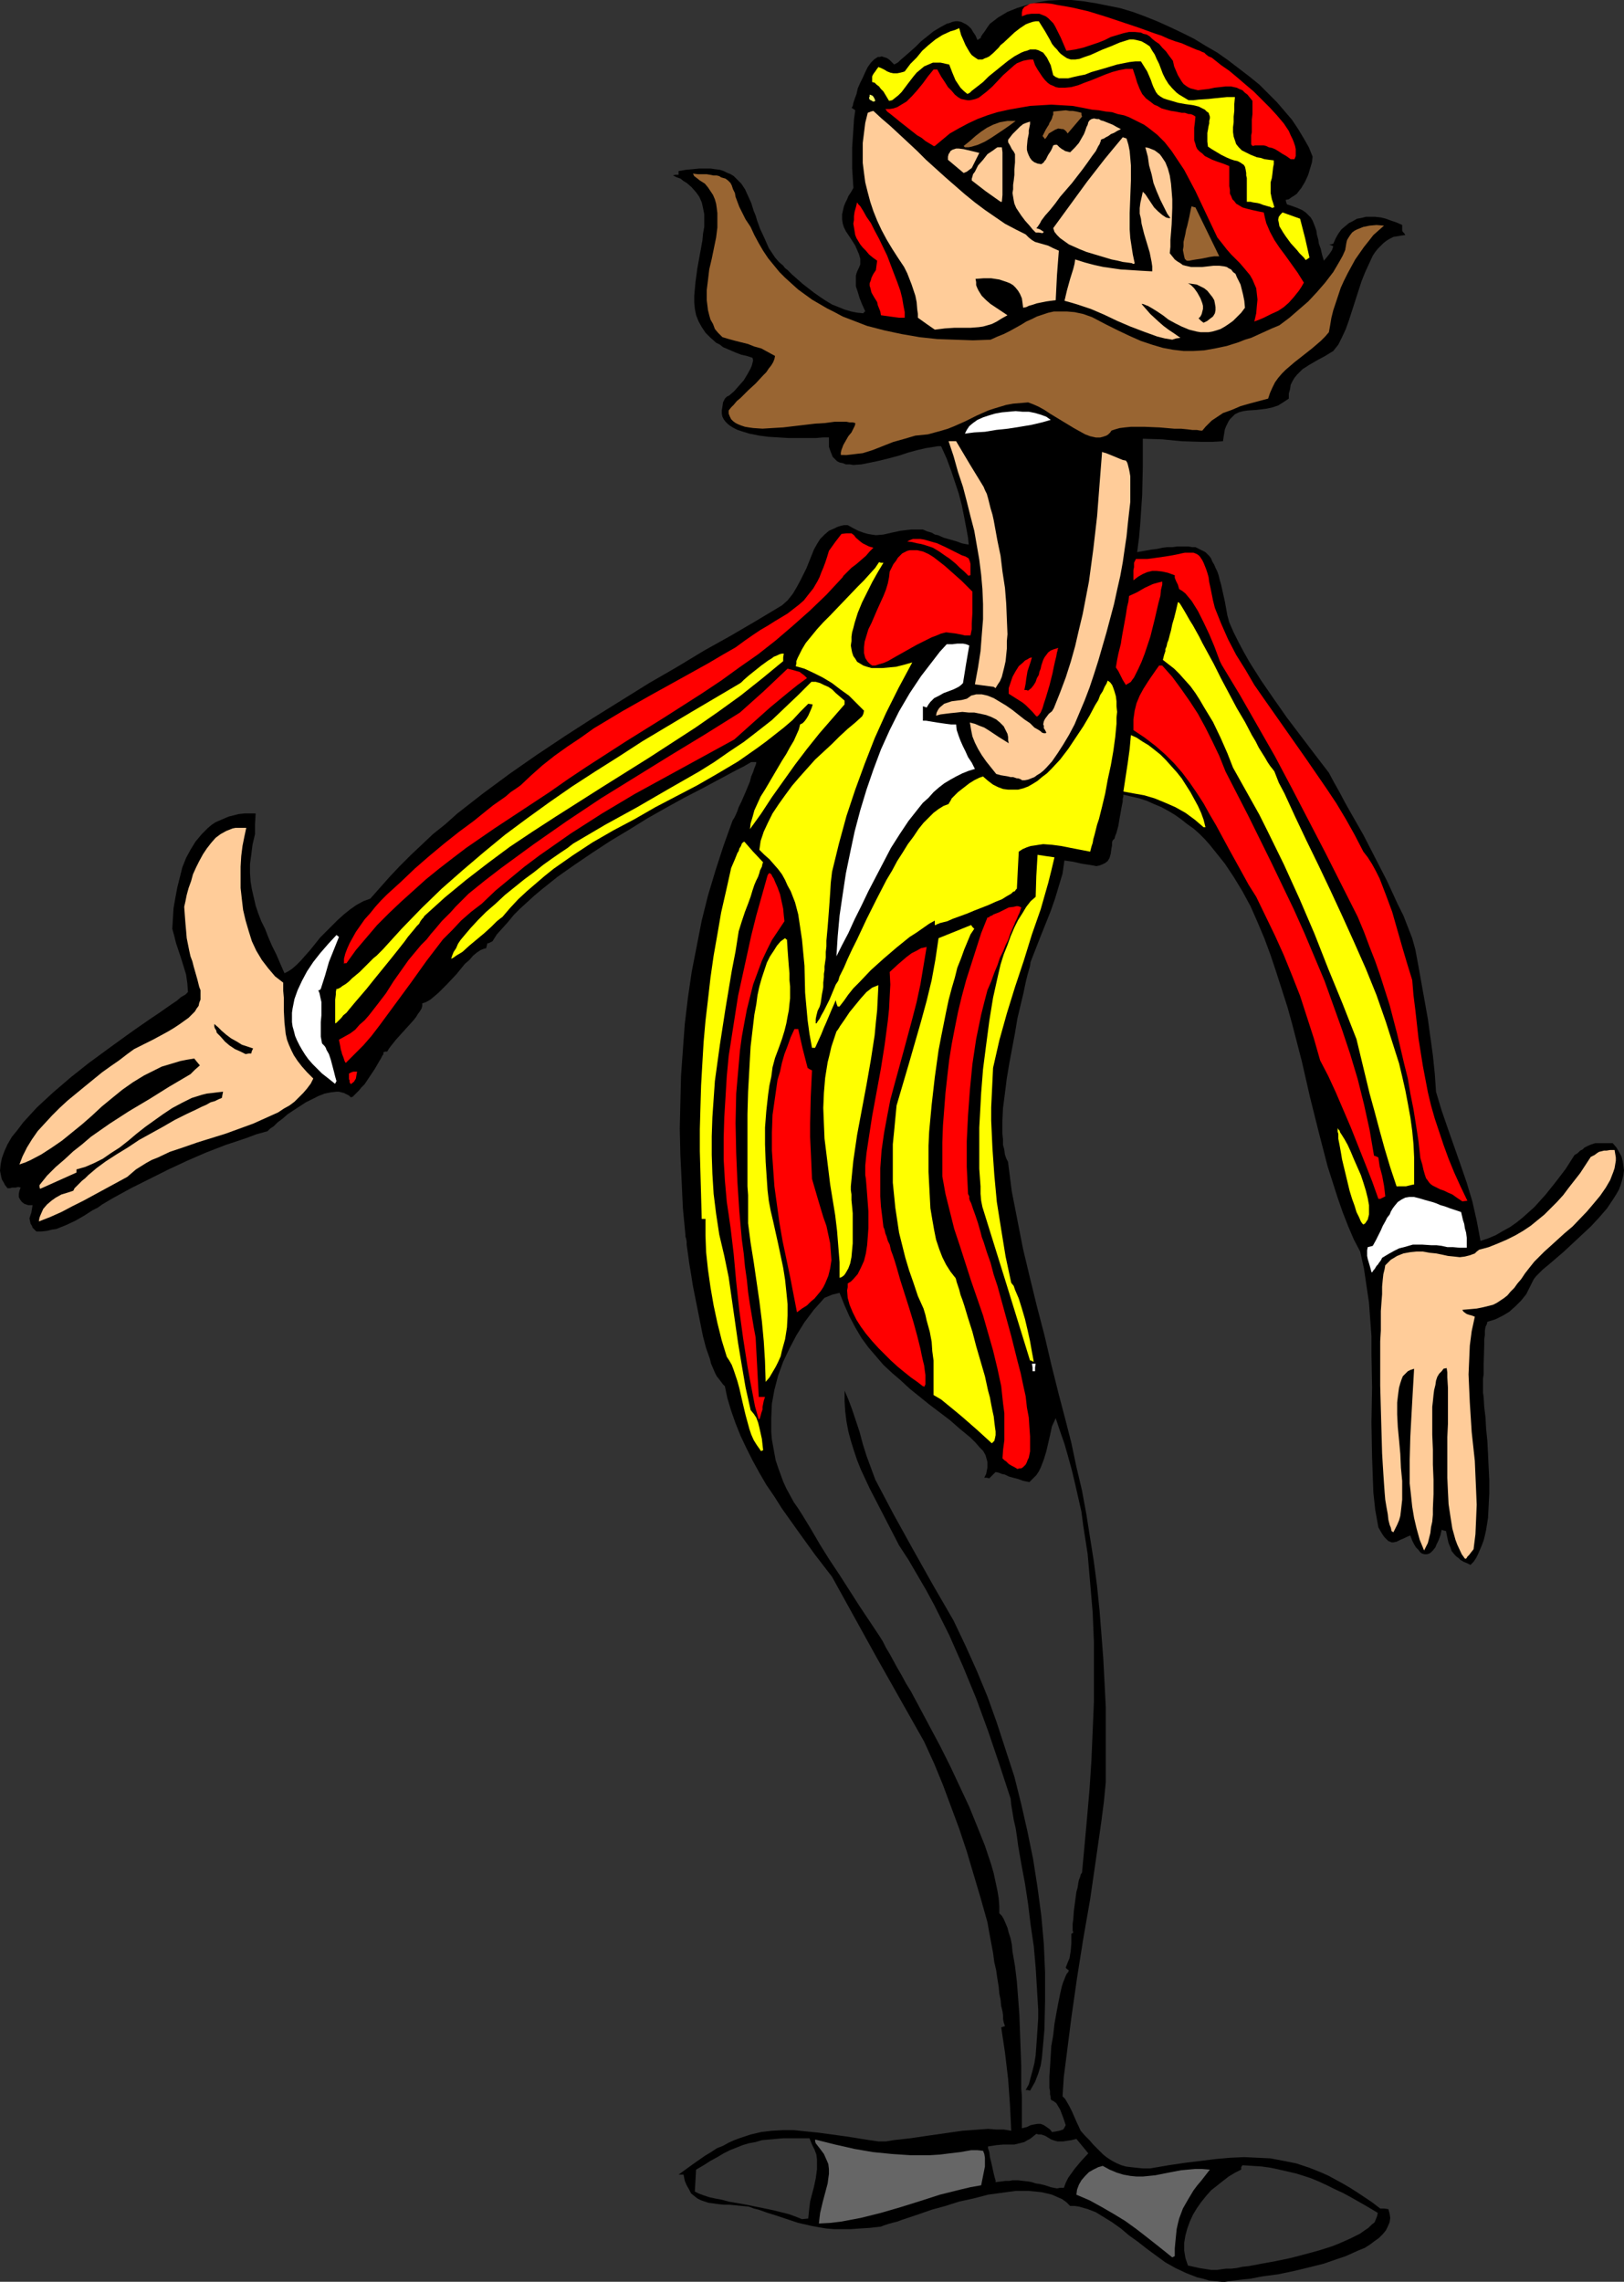
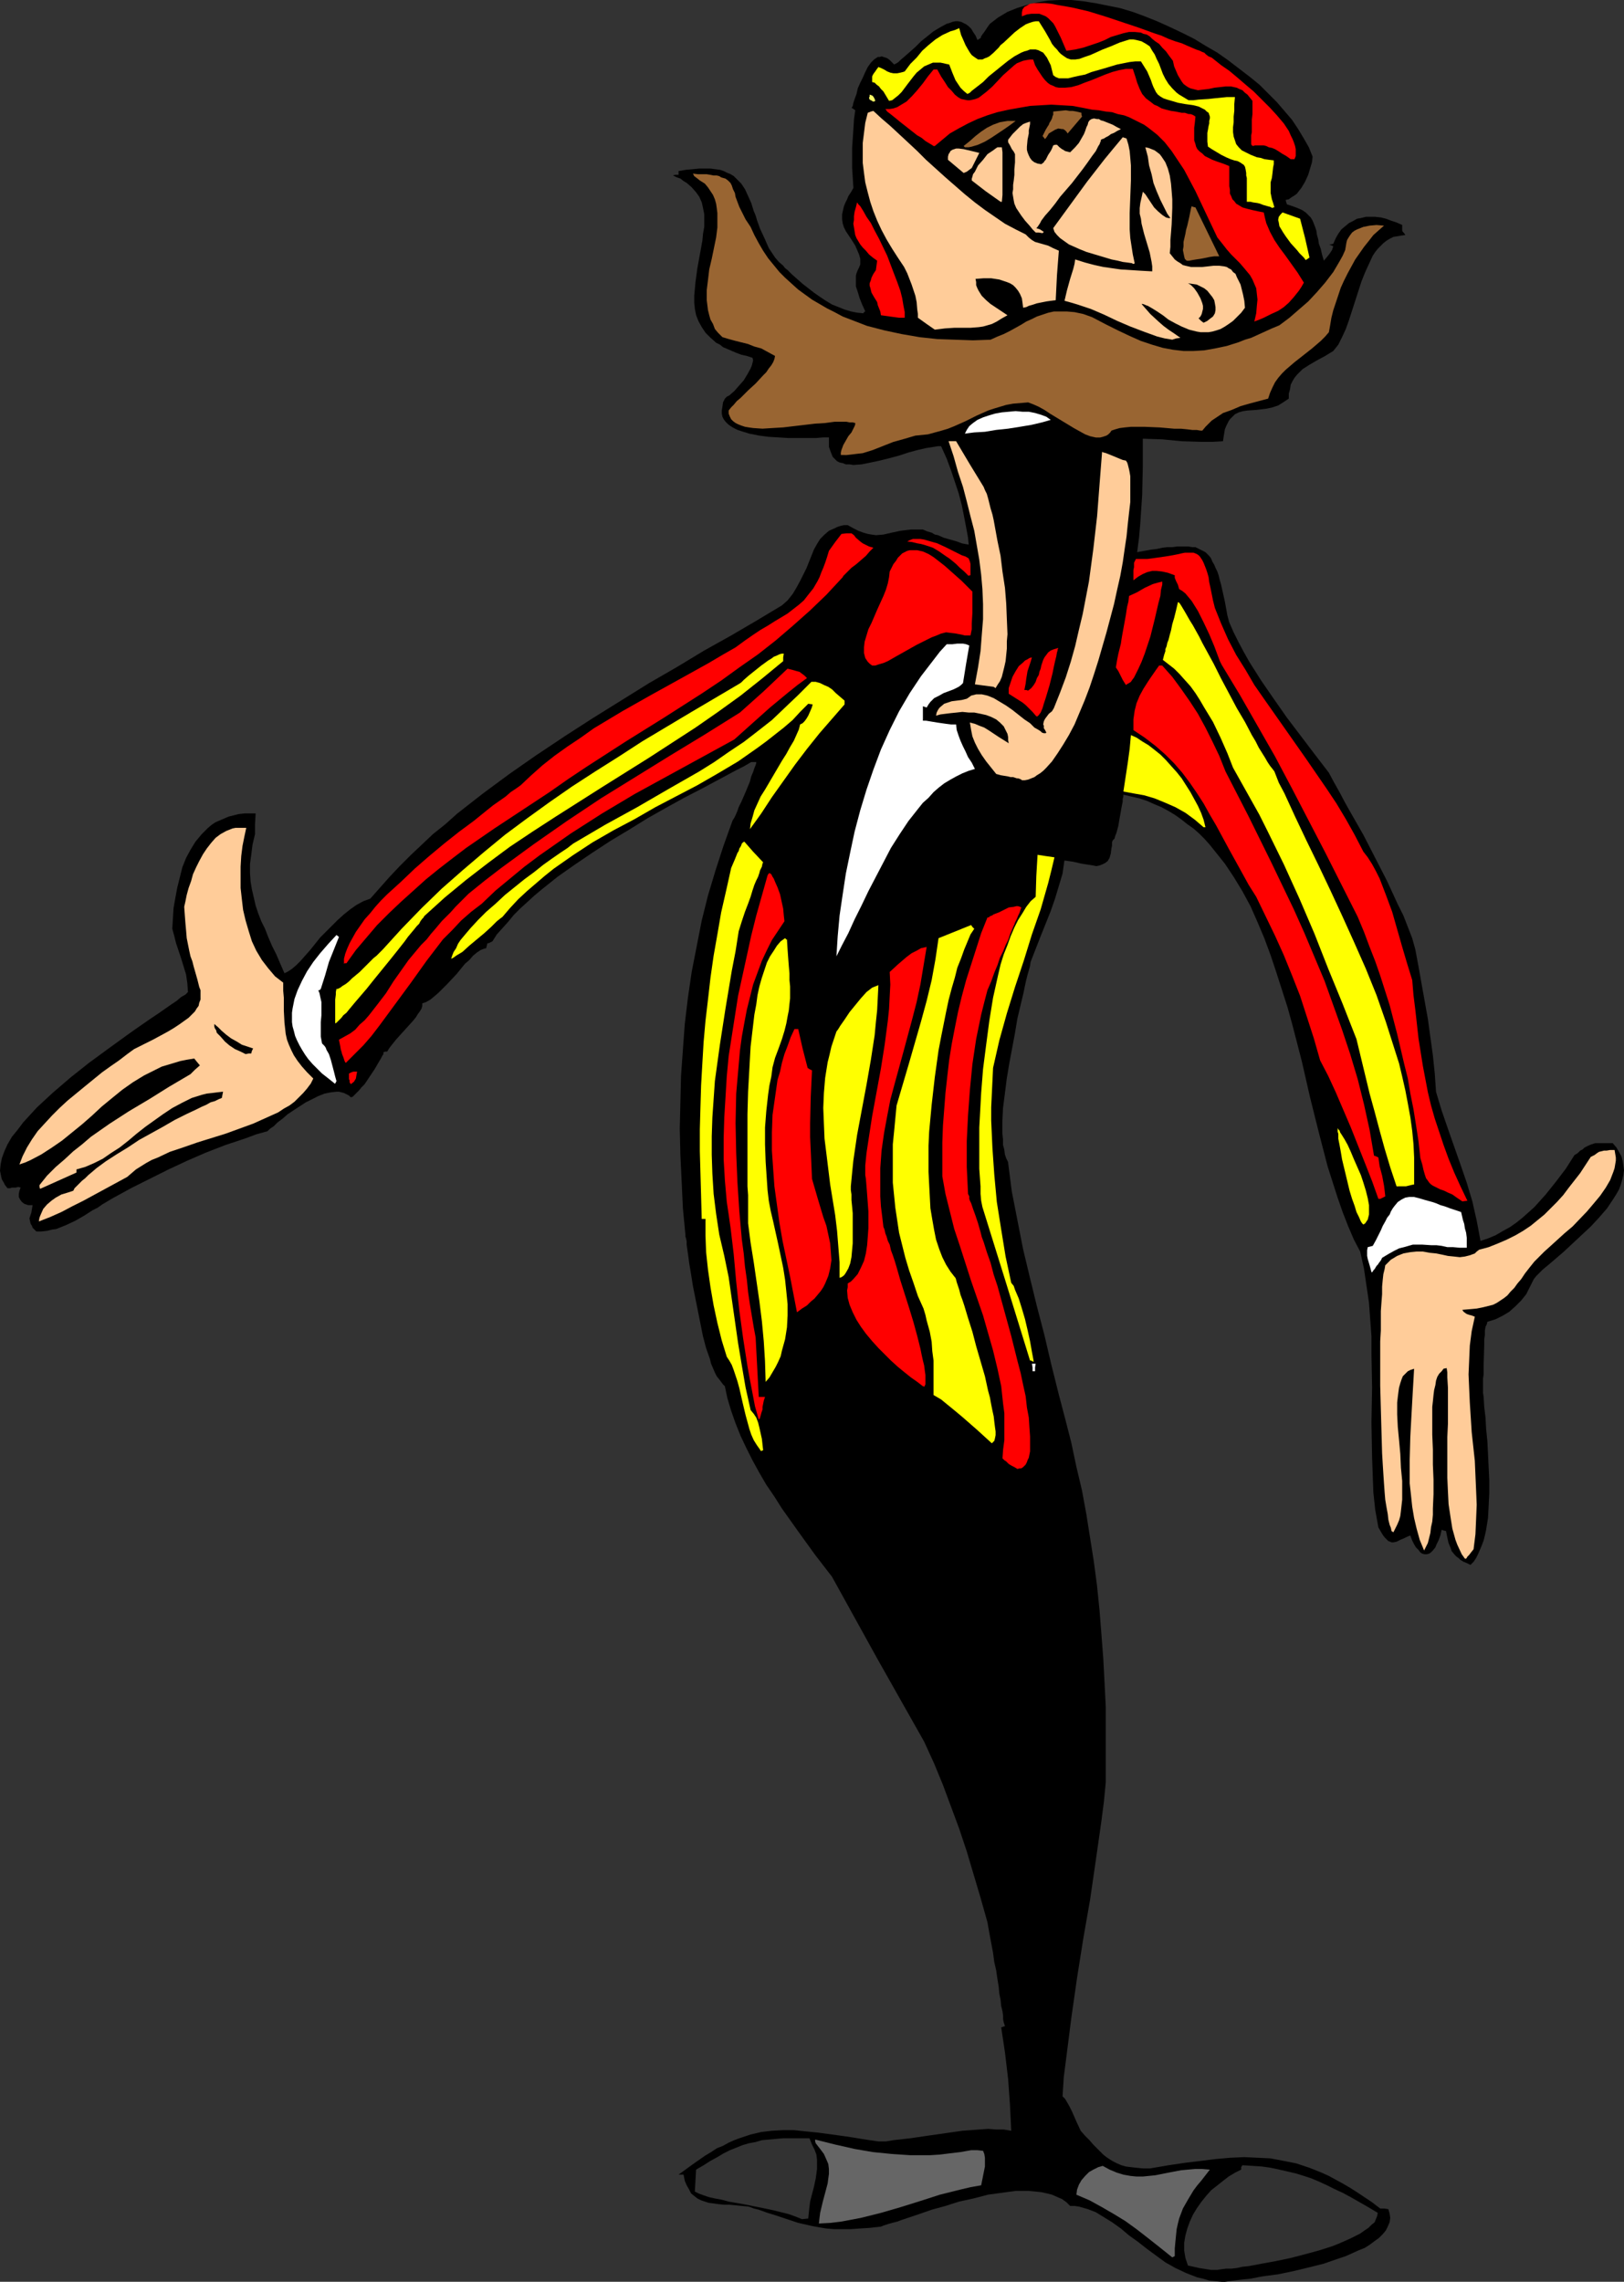
<svg xmlns="http://www.w3.org/2000/svg" xmlns:ns1="http://sodipodi.sourceforge.net/DTD/sodipodi-0.dtd" xmlns:ns2="http://www.inkscape.org/namespaces/inkscape" version="1.0" width="110.821mm" height="155.668mm" id="svg65" ns1:docname="Singer 70.wmf">
  <rect width="100%" height="100%" fill="#333333" stroke="none" />
  <ns1:namedview id="namedview65" pagecolor="#ffffff" bordercolor="#000000" borderopacity="0.25" ns2:showpageshadow="2" ns2:pageopacity="0.0" ns2:pagecheckerboard="0" ns2:deskcolor="#d1d1d1" ns2:document-units="mm" />
  <defs id="defs1">
    <pattern id="WMFhbasepattern" patternUnits="userSpaceOnUse" width="6" height="6" x="0" y="0" />
  </defs>
  <path style="fill:#000000;fill-opacity:1;fill-rule:evenodd;stroke:none" d="m 315.108,588.353 -1.616,-0.162 -1.616,-0.162 -1.616,-0.485 -1.454,-0.323 -2.909,-1.131 -2.747,-1.293 -2.586,-1.454 -2.424,-1.778 -2.424,-1.778 -2.262,-1.778 -2.262,-1.616 -2.101,-1.778 -2.262,-1.616 -2.101,-1.293 -2.101,-1.293 -2.101,-0.808 -1.131,-0.323 -1.131,-0.323 -1.131,-0.162 h -1.131 l -0.97,-0.97 -1.131,-0.808 -1.131,-0.485 -1.454,-0.646 -1.293,-0.323 -1.454,-0.323 -1.616,-0.162 -1.616,-0.162 h -1.616 -1.778 l -3.555,0.485 -3.555,0.485 -3.717,0.97 -3.717,0.808 -3.555,1.131 -3.555,0.97 -3.232,1.131 -2.909,0.97 -1.454,0.485 -1.293,0.485 -1.293,0.323 -1.131,0.323 -0.97,0.323 -0.808,0.323 -2.909,0.323 -2.586,0.162 -2.262,0.162 h -2.262 -2.101 l -1.939,-0.162 -1.939,-0.323 -1.778,-0.323 -3.555,-0.808 -1.939,-0.646 -1.939,-0.646 -1.939,-0.646 -2.101,-0.646 -2.262,-0.808 -1.293,-0.323 -1.293,-0.485 -1.778,-0.162 -1.616,-0.162 -1.616,-0.162 H 186.641 l -1.454,-0.162 -1.131,-0.162 -1.293,-0.162 -0.97,-0.323 -0.97,-0.323 -0.97,-0.485 -0.808,-0.646 -0.808,-0.646 -0.485,-0.97 -0.646,-1.131 -0.485,-1.131 -0.323,-1.616 h -1.293 l 1.778,-1.293 1.778,-1.293 1.616,-1.131 1.616,-1.131 1.616,-0.97 1.454,-0.97 1.616,-0.646 1.454,-0.808 1.454,-0.646 1.293,-0.485 2.909,-0.97 2.747,-0.646 2.747,-0.323 2.909,-0.162 h 2.747 l 3.07,0.323 3.232,0.323 3.555,0.485 3.555,0.485 2.101,0.323 1.939,0.323 2.101,0.323 2.262,0.323 h 1.939 l 1.939,-0.323 4.363,-0.485 4.363,-0.646 4.525,-0.646 4.525,-0.646 4.363,-0.323 2.262,-0.162 2.101,0.162 h 1.939 l 1.939,0.323 -0.162,-3.393 -0.162,-3.232 -0.485,-6.787 -0.808,-6.787 -0.485,-3.232 -0.485,-3.232 0.485,-0.162 0.485,-0.162 -0.162,-0.485 -0.162,-0.485 -0.162,-0.808 v -0.97 l -0.162,-1.131 -0.323,-1.293 -0.162,-1.616 -0.323,-1.616 -0.162,-1.778 -0.323,-1.939 -0.323,-2.262 -0.485,-2.101 -0.323,-2.424 -0.485,-2.585 -0.485,-2.585 -0.485,-2.747 -1.778,-6.302 -1.778,-5.979 -1.778,-5.979 -1.939,-5.817 -2.101,-5.656 -2.101,-5.656 -2.262,-5.494 -2.586,-5.656 -11.958,-21.168 -11.796,-21.33 -4.363,-5.656 -4.201,-5.817 -4.363,-6.14 -1.939,-3.07 -2.101,-3.07 -1.778,-3.07 -1.778,-3.232 -1.616,-3.232 -1.454,-3.07 -1.293,-3.232 -1.131,-3.232 -0.97,-3.232 -0.646,-3.07 -0.485,-0.485 -0.485,-0.646 -0.485,-0.646 -0.646,-0.808 -0.485,-0.97 -0.485,-1.131 -0.485,-1.131 -0.323,-1.293 -0.97,-2.747 -0.808,-3.07 -0.646,-3.232 -0.646,-3.232 -0.646,-3.232 -0.646,-3.232 -0.485,-3.07 -0.485,-2.909 -0.162,-1.293 -0.162,-1.131 -0.162,-1.131 -0.162,-1.131 V 320.112 l -0.162,-0.808 -0.162,-0.485 v -0.485 l -0.646,-6.787 -0.323,-6.948 -0.323,-6.787 -0.162,-6.787 0.162,-6.787 0.162,-6.787 0.485,-6.787 0.485,-6.625 0.808,-6.787 0.97,-6.625 1.293,-6.625 1.293,-6.625 1.616,-6.464 1.939,-6.464 2.101,-6.464 2.262,-6.302 v 0 l 0.162,-0.323 0.323,-0.485 0.323,-0.646 0.485,-1.131 0.323,-0.97 0.646,-1.293 1.131,-2.585 1.131,-2.747 0.323,-1.293 0.485,-1.131 0.323,-0.97 0.323,-0.808 0.162,-0.485 v -0.323 h -1.293 l -1.939,1.131 -1.939,0.97 -4.201,2.262 -4.525,2.424 -4.686,2.424 -4.686,2.585 -4.848,2.747 -4.686,2.909 -4.848,2.909 -4.686,3.07 -4.525,3.07 -4.363,3.07 -4.04,3.232 -1.939,1.616 -1.939,1.778 -1.778,1.616 -1.616,1.616 -1.454,1.778 -1.454,1.616 -1.454,1.616 -1.131,1.778 -0.646,0.323 -0.323,0.162 h -0.323 l -0.323,1.293 -0.646,0.162 -0.808,0.323 -0.97,0.646 -0.97,0.808 -0.97,1.131 -1.131,0.97 -2.101,2.585 -2.424,2.585 -1.131,1.131 -1.131,1.131 -1.131,0.97 -0.97,0.808 -1.131,0.646 -0.97,0.323 v 0.646 l -0.162,0.646 -0.485,0.808 -0.485,0.646 -0.485,0.808 -0.646,0.808 -1.454,1.616 -1.616,1.778 -1.454,1.616 -1.293,1.616 -0.485,0.646 -0.485,0.808 h -0.485 l -0.485,0.162 v 0.485 l -0.323,0.485 -0.323,0.646 -0.485,0.808 -1.131,1.939 -1.293,1.939 -1.293,1.939 -0.808,0.808 -0.646,0.808 -0.646,0.646 -0.485,0.485 -0.485,0.485 -0.485,0.162 -0.485,-0.485 -0.646,-0.323 -0.646,-0.323 -0.646,-0.162 -0.646,-0.162 h -0.646 l -1.454,0.162 -1.616,0.323 -1.616,0.646 -1.616,0.808 -1.616,0.808 -3.232,2.101 -1.454,0.97 -1.293,1.131 -1.293,0.97 -0.97,0.97 -0.97,0.646 -0.646,0.646 -2.909,0.808 -2.586,0.97 -5.333,1.778 -5.009,1.939 -4.848,2.101 -4.848,2.262 -4.848,2.424 -4.848,2.424 -5.009,2.747 -2.424,1.454 -1.131,0.808 -1.293,0.646 -2.262,1.454 -2.262,1.293 -2.424,1.131 -2.424,0.97 -1.131,0.162 -1.293,0.323 -1.454,0.162 H 9.372 L 8.888,317.042 8.403,316.557 8.241,316.072 7.918,315.587 7.757,314.941 l -0.162,-0.808 0.485,-1.454 0.162,-0.97 0.162,-0.97 H 7.757 7.272 L 6.302,310.417 5.656,309.932 5.171,309.285 4.848,308.639 v -0.808 l 0.162,-0.808 0.323,-0.808 -0.646,-0.162 -0.646,0.162 H 3.07 L 2.586,306.377 H 1.939 L 1.293,305.569 0.97,304.922 0.485,304.114 0.323,303.468 0.162,302.66 0,301.852 l 0.162,-1.616 0.323,-1.616 0.646,-1.778 0.808,-1.778 1.131,-1.939 1.454,-1.778 1.454,-1.939 1.778,-1.939 1.778,-1.939 2.101,-1.939 2.101,-1.939 4.525,-3.878 4.686,-3.717 4.848,-3.555 4.686,-3.393 2.262,-1.616 2.101,-1.454 2.101,-1.454 1.939,-1.293 1.616,-1.131 1.616,-1.131 1.454,-0.97 1.131,-0.97 1.131,-0.646 0.646,-0.646 -0.162,-2.262 -0.323,-2.262 -0.646,-2.101 -0.646,-2.101 -1.293,-3.878 -0.485,-1.939 -0.485,-1.778 0.162,-2.747 0.162,-2.585 0.485,-2.747 0.485,-2.585 0.646,-2.585 0.646,-2.585 0.97,-2.424 1.131,-2.101 1.293,-2.101 1.616,-1.939 1.616,-1.616 0.97,-0.808 0.97,-0.646 1.131,-0.485 1.131,-0.485 1.131,-0.485 1.293,-0.323 1.293,-0.323 1.454,-0.162 h 1.454 1.454 l -0.162,2.747 v 2.585 l -0.646,2.747 -0.323,2.585 -0.323,2.424 v 2.262 l 0.162,2.262 0.323,1.939 0.485,2.101 0.485,2.101 0.646,1.939 0.808,2.101 0.97,1.939 0.808,2.101 0.97,2.262 1.131,2.262 0.97,2.262 1.131,2.585 0.97,-0.485 0.97,-0.646 1.131,-0.97 1.131,-1.131 1.131,-1.293 1.293,-1.454 2.586,-3.232 3.07,-3.07 1.454,-1.454 1.616,-1.454 1.616,-1.293 1.616,-1.131 1.778,-0.97 1.778,-0.646 2.424,-2.747 2.586,-2.909 2.586,-2.747 2.747,-2.747 2.909,-2.747 2.909,-2.747 3.232,-2.585 3.07,-2.747 6.625,-5.171 6.787,-5.009 6.949,-4.848 7.272,-4.848 7.272,-4.686 7.272,-4.525 7.272,-4.525 7.272,-4.201 6.949,-4.201 6.949,-3.878 6.625,-3.878 3.232,-1.939 3.232,-1.939 1.454,-1.293 1.293,-1.616 0.97,-1.616 0.97,-1.778 1.616,-3.232 1.293,-3.232 0.646,-1.616 0.808,-1.454 0.808,-1.293 1.131,-1.131 1.131,-0.97 1.454,-0.646 0.646,-0.323 0.97,-0.323 0.808,-0.162 h 0.97 l 1.454,0.808 1.293,0.646 1.293,0.485 1.131,0.323 0.97,0.162 1.131,0.162 1.939,-0.162 2.101,-0.485 2.262,-0.485 1.293,-0.162 1.454,-0.162 h 1.454 1.616 l 1.131,0.485 1.131,0.323 0.808,0.485 0.808,0.162 1.454,0.646 1.131,0.323 2.262,0.646 1.293,0.485 0.808,0.162 0.97,0.162 -0.162,-1.778 -0.323,-1.778 -0.646,-3.393 -0.646,-3.232 -0.808,-3.07 -0.97,-2.909 -0.97,-2.909 -1.131,-3.07 -1.454,-3.232 h -0.808 l -0.97,0.162 -2.101,0.323 -2.101,0.485 -2.424,0.646 -2.424,0.808 -2.424,0.646 -2.586,0.646 -2.262,0.485 -2.424,0.485 -2.101,0.162 -0.97,-0.162 h -0.97 l -0.808,-0.323 -0.808,-0.162 -0.646,-0.323 -0.646,-0.646 -0.485,-0.485 -0.323,-0.808 -0.323,-0.808 -0.323,-0.97 v -1.131 -1.293 h -0.646 -0.808 l -1.939,0.162 h -2.101 -2.424 -2.424 l -2.747,-0.162 -2.586,-0.162 -2.424,-0.323 -2.424,-0.485 -2.101,-0.646 -0.97,-0.323 -0.97,-0.485 -0.808,-0.485 -0.646,-0.485 -0.646,-0.646 -0.485,-0.646 -0.323,-0.646 -0.162,-0.808 v -0.808 l 0.162,-0.97 0.162,-1.131 0.485,-0.97 0.485,-0.485 0.646,-0.323 1.293,-1.131 1.131,-1.293 1.293,-1.454 0.97,-1.616 0.808,-1.454 0.323,-0.808 0.162,-0.646 0.162,-0.646 -0.162,-0.646 -1.454,-0.485 -1.454,-0.323 -1.293,-0.485 -1.131,-0.485 -1.131,-0.485 -1.131,-0.485 -0.808,-0.646 -0.97,-0.485 -1.454,-1.293 -1.293,-1.293 -0.97,-1.454 -0.808,-1.454 -0.646,-1.616 -0.323,-1.616 -0.162,-1.616 v -1.778 l 0.162,-1.778 0.162,-1.778 0.485,-3.555 1.293,-7.11 0.162,-1.778 0.323,-1.778 v -1.616 -1.616 l -0.323,-1.616 -0.323,-1.454 -0.646,-1.454 -0.808,-1.131 -1.131,-1.293 -1.293,-1.131 -0.808,-0.485 -0.808,-0.646 -0.97,-0.323 -0.97,-0.485 0.646,-0.162 h 0.808 v -0.97 l 1.939,-0.323 1.778,-0.162 1.616,-0.162 h 1.454 1.454 l 1.131,0.162 1.293,0.162 0.97,0.323 0.97,0.485 0.808,0.323 0.808,0.485 0.646,0.646 1.293,1.293 0.97,1.454 0.808,1.778 0.808,1.778 0.646,2.101 0.485,1.131 0.323,1.131 0.808,2.262 1.131,2.424 1.131,2.585 1.616,2.424 0.97,1.131 1.131,0.97 0.485,0.646 0.646,0.485 1.131,1.131 2.747,2.424 2.909,2.262 1.616,1.131 1.454,0.97 1.616,0.97 1.616,0.646 1.616,0.646 1.616,0.485 1.616,0.323 1.616,0.162 0.162,-0.323 0.323,-0.162 -0.808,-1.778 -0.646,-1.616 -0.485,-1.616 -0.485,-1.454 v -1.293 -1.454 l 0.162,-0.646 0.323,-0.808 0.323,-0.646 0.323,-0.808 v -1.454 l -0.323,-1.131 -0.485,-1.131 -0.485,-1.131 -1.131,-1.778 -0.646,-0.97 -0.646,-0.97 -0.485,-0.97 -0.323,-0.97 -0.162,-1.131 v -1.293 l 0.323,-1.454 0.162,-0.646 0.323,-0.808 0.485,-0.97 0.323,-0.808 0.646,-0.97 0.646,-1.131 -0.323,-5.171 v -5.171 l 0.323,-4.848 0.162,-2.585 0.323,-2.262 -0.485,-0.323 -0.485,-0.323 0.162,-0.162 0.162,-0.323 0.162,-0.808 0.323,-0.97 0.485,-1.293 0.323,-1.454 0.646,-1.454 0.646,-1.293 0.646,-1.454 0.646,-1.293 0.808,-1.131 0.808,-0.808 0.485,-0.323 0.485,-0.323 h 0.485 l 0.485,-0.162 0.485,0.162 0.485,0.162 0.485,0.162 0.646,0.485 0.485,0.485 0.646,0.646 0.323,-0.162 0.323,-0.162 0.485,-0.323 0.485,-0.485 1.131,-0.97 1.293,-1.131 1.454,-1.293 1.454,-1.454 1.616,-1.293 1.616,-1.293 1.616,-0.97 1.778,-0.97 0.646,-0.162 0.808,-0.323 0.808,-0.162 h 0.646 l 0.808,0.162 0.646,0.323 0.646,0.323 0.646,0.485 0.646,0.646 0.485,0.808 0.646,0.97 0.485,1.131 0.485,-0.323 0.323,-0.162 0.162,-0.485 0.323,-0.485 0.485,-0.646 0.323,-0.485 0.323,-0.485 0.323,-0.485 0.485,-0.646 2.101,-1.616 2.424,-1.454 2.424,-0.97 2.586,-0.808 2.586,-0.646 2.909,-0.485 L 273.255,0 h 3.07 l 3.07,0.323 3.07,0.485 3.232,0.646 3.232,0.646 3.232,0.97 3.07,1.131 3.232,1.293 3.232,1.454 3.07,1.454 3.232,1.616 2.909,1.778 3.07,1.778 2.747,1.939 2.747,2.101 2.747,2.101 2.586,2.101 2.262,2.262 2.262,2.262 1.939,2.262 1.939,2.262 1.616,2.424 1.454,2.424 1.293,2.262 0.97,2.424 -0.162,1.454 -0.485,1.616 -0.485,1.616 -0.808,1.778 -0.97,1.616 -0.646,0.808 -0.485,0.646 -0.646,0.485 -0.808,0.485 -0.646,0.485 -0.808,0.162 0.162,0.646 0.162,0.485 1.454,0.485 1.293,0.485 1.131,0.485 0.97,0.646 0.646,0.646 0.646,0.646 0.485,0.808 0.323,0.808 0.323,0.808 0.323,0.97 0.162,1.131 0.323,1.131 0.162,1.131 0.485,1.293 0.323,1.454 0.485,1.616 0.808,-0.97 0.646,-0.808 0.646,-0.97 0.323,-0.97 -0.646,-0.323 h -0.162 l -0.162,-0.162 h 0.323 l 0.646,-0.162 0.646,-1.454 0.646,-1.131 0.808,-1.131 0.97,-0.808 0.97,-0.808 0.97,-0.485 1.131,-0.646 0.97,-0.162 1.293,-0.323 h 1.131 1.293 l 1.454,0.162 1.293,0.323 1.293,0.485 1.454,0.485 1.454,0.646 v 0.485 0.646 0.323 l 0.162,0.323 0.323,0.323 0.323,0.485 -1.131,0.162 -0.97,0.162 -0.97,0.162 -0.97,0.485 -0.808,0.485 -0.808,0.646 -0.646,0.646 -0.808,0.808 -0.646,0.808 -0.646,0.97 -0.97,2.101 -0.97,2.101 -0.97,2.424 -3.232,10.019 -0.808,2.262 -0.97,2.101 -0.97,1.939 -0.646,0.808 -0.646,0.808 -2.101,1.293 -2.101,1.131 -1.939,1.131 -1.778,1.131 -0.808,0.808 -0.646,0.646 -0.646,0.808 -0.485,0.808 -0.485,0.97 -0.162,1.131 -0.323,1.131 v 1.293 l -1.454,0.97 -1.293,0.808 -1.454,0.485 -1.454,0.323 -1.293,0.162 -1.293,0.162 -2.424,0.162 -1.131,0.162 -1.131,0.323 -0.97,0.485 -0.808,0.808 -0.485,0.485 -0.323,0.485 -0.323,0.646 -0.323,0.646 -0.323,0.808 -0.162,0.97 -0.162,0.97 -0.162,1.131 -2.747,0.162 h -2.747 l -5.171,-0.162 -5.009,-0.485 -5.009,-0.162 v 7.272 l -0.162,7.272 -0.485,7.272 -0.323,3.717 -0.485,3.717 1.778,-0.323 1.778,-0.323 1.454,-0.162 1.454,-0.323 1.293,-0.162 h 1.293 l 1.293,-0.162 h 0.97 1.131 0.808 l 0.97,0.162 h 0.808 l 0.646,0.323 0.646,0.323 0.646,0.323 0.646,0.323 0.485,0.485 0.485,0.485 0.485,0.646 0.323,0.808 0.485,0.808 0.323,0.808 0.485,0.97 0.323,0.97 0.323,1.293 0.323,1.131 0.323,1.454 0.323,1.454 0.323,1.454 0.323,1.778 0.323,1.778 0.485,1.778 1.131,2.585 1.293,2.585 1.293,2.424 1.454,2.585 3.07,4.848 3.232,4.686 3.393,4.848 3.555,4.686 3.555,4.686 3.717,4.848 1.293,2.424 1.454,2.585 1.454,2.747 1.454,2.585 3.232,5.656 3.07,5.979 3.07,5.979 2.747,5.979 1.454,2.909 1.131,2.909 1.131,2.909 0.808,2.909 0.808,4.363 0.808,4.525 0.808,4.525 0.808,4.525 0.646,4.686 0.646,4.686 0.485,4.686 0.323,4.686 1.454,4.848 1.616,4.686 3.232,9.211 1.616,4.686 1.454,4.848 1.131,5.009 0.485,2.585 0.485,2.585 1.939,-0.646 1.939,-0.808 1.939,-1.131 1.778,-0.97 1.616,-1.131 1.616,-1.293 3.07,-2.747 2.909,-3.232 2.586,-3.232 2.586,-3.393 2.262,-3.555 0.808,-0.485 0.646,-0.646 0.646,-0.323 0.485,-0.485 0.97,-0.485 0.808,-0.323 0.97,-0.323 h 1.131 3.393 l 0.97,1.131 0.646,1.131 0.646,1.131 0.323,1.293 0.162,1.131 0.162,1.131 -0.162,1.293 -0.323,1.293 -0.323,1.131 -0.485,1.293 -0.646,1.131 -0.808,1.293 -1.616,2.424 -2.101,2.424 -2.101,2.262 -2.424,2.262 -2.424,2.262 -2.262,2.101 -2.262,1.939 -1.131,0.97 -0.97,0.808 -0.97,0.808 -0.808,0.808 -0.808,0.808 -0.646,0.808 -0.97,1.939 -0.97,1.939 -1.293,1.616 -1.454,1.454 -1.616,1.454 -1.616,0.97 -1.939,0.97 -2.101,0.646 -0.162,0.646 -0.323,0.646 -0.162,0.97 v 1.131 l -0.162,1.131 v 1.293 l -0.162,5.332 v 2.424 l -0.162,1.131 v 1.939 0.646 0.97 l 0.162,1.131 0.162,2.585 0.323,2.747 0.162,2.909 0.323,3.232 0.162,3.232 0.323,6.787 v 3.393 l -0.162,3.232 -0.162,3.07 -0.485,3.07 -0.323,1.454 -0.323,1.293 -0.485,1.293 -0.485,1.131 -0.485,1.131 -0.485,0.97 -0.646,0.97 -0.808,0.808 -0.97,-0.485 -0.808,-0.323 -0.808,-0.485 -0.485,-0.485 -0.485,-0.323 -0.485,-0.485 -0.808,-0.97 -0.323,-0.97 -0.485,-1.131 -0.323,-1.454 -0.323,-1.616 -0.646,-0.162 -0.485,-0.162 -0.323,1.454 -0.485,1.293 -0.485,0.97 -0.323,0.808 -0.646,0.808 -0.485,0.485 -0.485,0.323 -0.646,0.162 h -0.485 l -0.646,-0.162 -0.485,-0.323 -0.485,-0.646 -0.646,-0.646 -0.485,-0.808 -0.485,-0.97 -0.485,-1.293 -0.808,0.323 -0.646,0.323 -1.131,0.485 -0.97,0.485 -0.808,0.162 h -0.485 l -0.323,-0.162 -0.485,-0.162 -0.323,-0.323 -0.646,-0.646 -0.485,-0.646 -0.485,-0.808 -0.646,-1.131 -0.808,-4.525 -0.485,-4.525 -0.162,-4.525 -0.162,-4.525 -0.162,-8.888 0.162,-9.049 -0.162,-8.726 v -4.525 l -0.323,-4.363 -0.323,-4.363 -0.646,-4.363 -0.646,-4.363 -0.97,-4.363 -1.616,-3.07 -1.454,-3.393 -1.454,-3.717 -1.293,-3.717 -1.293,-4.04 -1.293,-4.04 -1.131,-4.363 -1.131,-4.363 -2.262,-9.049 -2.101,-9.211 -2.424,-9.372 -1.293,-4.686 -1.454,-4.525 -1.454,-4.525 -1.454,-4.363 -1.616,-4.363 -1.778,-4.201 -1.778,-4.04 -2.101,-3.878 -2.262,-3.717 -2.262,-3.393 -2.586,-3.232 -1.293,-1.616 -1.293,-1.454 -1.454,-1.454 -1.454,-1.293 -1.616,-1.131 -1.616,-1.293 -1.616,-1.131 -1.616,-0.97 -1.778,-0.97 -1.939,-0.808 -1.778,-0.808 -1.939,-0.646 -2.101,-0.485 -2.101,-0.485 v 0.485 l -0.162,0.646 v 0.646 l -0.162,0.808 -0.162,0.808 -0.162,0.97 -0.323,1.778 -0.323,1.939 -0.485,1.778 -0.323,0.808 -0.162,0.646 -0.485,0.485 -0.162,0.485 v 0.808 l -0.162,0.808 -0.162,1.293 -0.323,1.131 -0.485,0.808 -0.646,0.485 -0.646,0.323 -0.808,0.323 -0.808,0.162 -0.808,-0.162 -0.97,-0.162 -2.101,-0.323 -2.101,-0.485 -2.262,-0.323 -0.485,3.393 -0.97,3.232 -0.97,3.232 -1.131,3.232 -2.586,6.464 -2.586,6.625 -0.162,1.131 -0.323,1.131 -0.323,1.131 -0.323,1.293 -0.323,1.454 -0.323,1.616 -0.808,3.393 -0.808,3.393 -0.646,3.878 -1.454,7.756 -0.646,3.878 -0.485,3.878 -0.485,3.717 -0.162,3.393 v 1.616 1.616 l 0.162,1.454 v 1.454 l 0.323,1.131 0.162,1.293 0.323,0.97 0.485,0.97 0.97,7.595 1.454,7.433 1.454,7.433 1.778,7.433 1.778,7.272 1.939,7.433 1.778,7.595 1.939,7.756 1.616,6.14 1.616,6.302 1.293,6.14 1.454,6.14 1.131,6.14 0.97,6.14 0.97,6.14 0.808,6.14 0.646,6.302 0.485,6.14 0.485,6.302 0.323,6.14 0.323,6.464 v 6.302 6.464 6.625 l -0.485,5.009 -0.646,5.009 -1.454,10.18 -1.454,10.019 -1.778,10.18 -1.616,10.18 -1.454,10.18 -1.293,10.18 -0.646,5.009 -0.323,5.009 0.646,0.646 0.485,0.808 0.646,1.131 0.646,1.293 1.131,2.585 1.131,2.424 1.131,1.293 1.131,1.131 0.97,1.131 0.97,0.97 0.808,0.808 0.808,0.808 0.808,0.646 0.97,0.646 0.808,0.485 0.97,0.485 1.131,0.485 1.131,0.323 1.293,0.162 1.454,0.162 1.616,0.162 h 1.939 l 4.686,-0.808 4.363,-0.646 4.04,-0.485 3.878,-0.485 3.717,-0.323 3.555,-0.162 3.393,0.162 3.393,0.162 3.393,0.646 3.232,0.646 3.393,1.131 3.232,1.293 1.778,0.808 1.778,0.97 1.778,0.97 1.939,1.131 1.778,1.131 1.939,1.293 1.939,1.293 2.101,1.616 h 0.97 l 1.131,0.162 0.323,1.131 0.162,1.131 -0.162,1.131 -0.485,1.131 -0.485,0.97 -0.808,0.97 -0.97,0.97 -1.131,0.808 -1.293,0.97 -1.293,0.808 -1.616,0.646 -3.232,1.454 -1.939,0.646 -3.717,1.293 -3.878,0.97 -4.04,0.97 -3.878,0.808 -3.717,0.485 -1.778,0.323 -1.616,0.323 -1.616,0.162 -1.454,0.162 -1.293,0.162 -1.293,0.162 -0.97,0.162 z" id="path1" />
  <path style="fill:#323232;fill-opacity:1;fill-rule:evenodd;stroke:none" d="m 312.361,585.283 -3.07,-0.485 -2.909,-0.646 -0.646,-1.939 -0.323,-1.939 v -1.939 l 0.323,-1.939 0.485,-1.778 0.646,-1.778 0.808,-1.778 0.97,-1.616 1.131,-1.616 1.293,-1.616 1.293,-1.454 3.07,-2.424 1.454,-1.131 1.616,-0.97 1.616,-0.808 v -0.646 l 0.323,-0.485 2.586,0.162 2.424,0.162 2.262,0.323 2.262,0.485 2.101,0.485 2.101,0.485 2.101,0.646 1.939,0.646 1.939,0.808 2.101,0.97 1.939,0.97 2.101,0.97 2.101,1.131 2.262,1.293 2.262,1.293 2.424,1.454 -0.162,0.808 -0.323,0.808 -0.323,0.808 -0.808,0.646 -0.808,0.808 -0.97,0.646 -1.131,0.808 -1.293,0.646 -1.293,0.646 -1.454,0.646 -1.454,0.646 -1.616,0.646 -3.555,1.131 -3.555,0.97 -3.717,0.97 -3.878,0.808 -3.555,0.646 -3.393,0.646 -1.616,0.162 -1.454,0.323 -1.454,0.162 h -1.293 l -1.293,0.162 -0.97,0.162 h -0.97 z" id="path2" />
  <path style="fill:#666666;fill-opacity:1;fill-rule:evenodd;stroke:none" d="m 302.342,582.051 -3.232,-2.585 -3.07,-2.424 -2.909,-2.262 -2.909,-2.101 -2.909,-1.778 -3.07,-1.778 -3.232,-1.778 -3.393,-1.454 0.162,-1.293 0.485,-1.293 0.646,-1.131 0.97,-1.131 0.97,-0.97 1.131,-0.646 1.293,-0.646 1.131,-0.323 1.778,0.97 1.939,0.808 1.616,0.485 1.778,0.323 1.616,0.162 h 1.616 l 1.616,-0.162 1.616,-0.162 3.232,-0.646 3.393,-0.646 1.778,-0.162 1.778,-0.162 h 1.939 l 1.939,0.162 -1.131,1.454 -1.131,1.454 -0.97,1.131 -0.97,1.293 -1.454,2.424 -1.293,2.262 -0.485,1.293 -0.485,1.293 -0.323,1.293 -0.323,1.454 -0.162,1.616 -0.162,1.616 -0.162,1.778 v 1.939 z" id="path3" />
  <path style="fill:#666666;fill-opacity:1;fill-rule:evenodd;stroke:none" d="m 211.203,573.325 0.162,-1.454 0.162,-1.293 0.646,-2.747 0.646,-2.424 0.646,-2.424 0.162,-1.293 0.162,-1.131 v -1.293 l -0.162,-1.293 -0.485,-1.131 -0.646,-1.454 -0.97,-1.293 -1.131,-1.454 -0.162,-0.485 v -0.485 l 5.171,1.293 5.009,1.131 4.686,0.808 4.848,0.485 2.424,0.162 2.424,0.162 h 2.424 2.586 l 2.586,-0.162 2.586,-0.323 2.747,-0.323 2.747,-0.485 h 1.616 l 1.454,0.162 0.323,0.808 0.162,0.97 v 1.131 1.131 l -0.485,2.424 -0.485,2.424 -2.747,0.485 -2.747,0.646 -5.171,1.293 -5.009,1.616 -5.171,1.616 -5.009,1.454 -5.171,1.293 -2.586,0.485 -2.586,0.485 -2.747,0.323 z" id="path4" />
  <path style="fill:#323232;fill-opacity:1;fill-rule:evenodd;stroke:none" d="m 206.84,572.194 -1.616,-0.646 -1.778,-0.646 -3.878,-0.97 -3.878,-0.808 -4.04,-0.808 -3.717,-0.646 -1.778,-0.485 -1.778,-0.323 -1.454,-0.323 -1.454,-0.485 -1.293,-0.485 -0.97,-0.485 0.323,-5.656 1.939,-1.131 1.778,-1.131 1.778,-0.97 1.616,-0.97 1.616,-0.808 1.616,-0.646 1.616,-0.646 1.616,-0.485 1.778,-0.323 1.616,-0.485 1.778,-0.162 1.778,-0.162 1.939,-0.162 h 2.101 2.262 2.424 l 0.646,1.616 0.646,1.293 0.485,1.293 0.162,1.293 v 1.293 1.131 l -0.323,2.424 -0.485,2.262 -0.646,2.424 -0.323,1.293 -0.162,1.293 -0.162,1.454 -0.162,1.616 z" id="path5" />
-   <path style="fill:#323232;fill-opacity:1;fill-rule:evenodd;stroke:none" d="m 272.609,564.276 -1.616,-0.323 -1.454,-0.485 -1.293,-0.323 -1.131,-0.162 -0.97,-0.323 -0.808,-0.162 -1.454,-0.162 -1.293,-0.162 h -1.454 l -0.808,0.162 h -0.97 l -1.293,0.162 -1.293,0.162 v -0.485 l -0.162,-0.485 -0.162,-0.646 -0.162,-0.646 -0.646,-2.909 -0.323,-1.293 -0.162,-1.293 -0.162,-0.485 -0.162,-0.485 v -0.485 l 1.131,-0.162 0.97,-0.162 1.778,-0.162 h 1.616 1.293 l 1.293,-0.323 1.293,-0.323 0.808,-0.485 0.646,-0.323 0.808,-0.646 0.808,-0.646 0.646,0.162 h 0.646 l 0.97,0.323 0.808,0.485 0.808,0.485 0.97,0.323 0.646,0.162 h 0.646 0.808 l 0.97,-0.162 1.131,-0.162 1.293,-0.323 3.07,3.717 -1.939,2.101 -1.616,1.939 -0.808,1.131 -0.808,1.131 -0.646,1.293 -0.485,1.293 h -0.97 z" id="path6" />
-   <path style="fill:#323232;fill-opacity:1;fill-rule:evenodd;stroke:none" d="m 271.316,549.733 -0.485,-0.646 -0.646,-0.485 -0.485,-0.323 -0.485,-0.323 -0.808,-0.323 h -0.808 l -0.97,0.162 -0.808,0.162 -0.97,0.485 -1.293,0.323 v -2.101 -1.454 -4.686 l -0.162,-1.939 v -1.778 -4.04 l -0.162,-4.363 -0.323,-8.888 -0.323,-4.363 -0.323,-4.201 -0.485,-4.04 -0.646,-3.717 -0.162,-1.778 -0.323,-1.616 -0.485,-1.454 -0.323,-1.293 -0.485,-1.131 -0.485,-1.131 -0.485,-0.808 -0.646,-0.646 v -1.778 l -0.162,-2.101 -0.323,-1.939 -0.485,-2.262 -0.485,-2.262 -0.646,-2.262 -0.808,-2.424 -0.808,-2.424 -0.97,-2.424 -0.97,-2.424 -2.101,-5.171 -2.424,-5.171 -2.424,-5.171 -2.586,-5.171 -2.586,-4.848 -2.586,-4.848 -2.424,-4.525 -1.293,-2.101 -1.131,-2.101 -1.131,-1.939 -0.97,-1.778 -0.97,-1.778 -0.97,-1.616 -0.808,-1.616 -0.808,-1.293 -5.171,-7.756 -5.171,-8.08 -2.586,-3.878 -2.424,-3.878 -2.262,-3.878 -2.262,-3.717 -1.131,-1.778 -1.131,-1.616 -0.97,-1.778 -0.97,-1.778 -0.808,-1.778 -0.646,-1.778 -0.646,-1.778 -0.646,-1.939 -0.323,-1.778 -0.323,-1.778 -0.323,-1.778 -0.162,-1.939 v -1.778 -1.778 l 0.162,-3.717 0.646,-3.555 0.97,-3.717 1.293,-3.555 1.616,-3.393 1.778,-3.393 2.101,-3.393 2.424,-3.232 2.747,-3.07 1.939,-0.808 1.939,-0.485 1.293,3.232 1.293,2.909 1.454,2.747 1.616,2.747 1.778,2.424 1.939,2.262 1.939,2.262 2.262,2.101 2.262,1.939 2.262,2.101 5.009,4.04 5.333,4.04 2.586,2.262 2.747,2.262 1.293,1.293 0.97,1.131 0.97,0.97 0.646,1.131 0.323,1.131 0.162,0.646 v 0.646 0.808 l -0.162,0.808 -0.162,0.808 -0.485,0.97 h 0.646 l 0.646,0.162 0.808,-0.808 0.808,-0.808 0.808,0.162 0.808,0.323 0.808,0.162 0.97,0.485 1.131,0.323 1.293,0.323 1.293,0.485 1.616,0.323 0.97,-0.97 0.808,-0.808 0.646,-0.97 0.485,-0.97 0.808,-2.101 0.646,-2.101 0.485,-2.101 0.485,-2.101 0.485,-2.262 0.97,-2.101 1.131,3.393 1.131,3.232 0.97,3.393 0.97,3.555 0.808,3.393 0.808,3.555 0.808,3.555 0.485,3.717 1.131,7.272 0.646,7.433 0.646,7.595 0.323,7.756 v 7.595 7.595 l -0.323,7.595 -0.323,7.595 -0.485,7.433 -0.646,7.433 -0.646,7.11 -0.646,6.948 -0.323,0.485 -0.162,0.646 -0.323,0.808 -0.162,0.808 -0.162,1.131 -0.323,1.131 -0.646,4.848 -0.162,2.262 -0.162,1.131 v 1.616 l 0.162,0.646 -0.162,0.162 h -0.162 l -0.162,0.162 v 1.454 0.97 l -0.162,1.939 -0.162,0.97 -0.162,0.97 -0.485,1.131 -0.485,1.293 0.323,0.323 0.485,0.323 -0.162,0.485 -0.323,0.323 -0.323,0.646 -0.323,0.808 -0.323,0.808 -0.323,0.97 -0.485,2.101 -0.485,2.424 -0.485,2.585 -0.485,2.747 -0.323,2.909 -0.485,2.747 -0.162,2.747 -0.162,2.585 -0.162,2.424 v 1.131 0.97 0.97 l 0.162,0.808 v 0.808 l 0.162,0.646 v 0.485 l 0.162,0.323 0.646,0.323 0.646,0.485 0.485,0.808 0.485,0.808 0.808,2.101 0.323,0.97 0.323,0.97 -0.323,0.646 -0.323,0.485 -0.485,0.162 -0.485,0.162 -0.808,0.162 z" id="path7" />
  <path style="fill:#000000;fill-opacity:1;fill-rule:evenodd;stroke:none" d="m 264.529,538.906 0.808,-1.454 0.485,-1.778 0.485,-1.778 0.485,-1.939 0.323,-2.101 0.162,-2.262 0.162,-2.262 0.162,-2.424 0.162,-2.424 v -2.424 l -0.323,-5.332 -0.323,-5.333 -0.485,-5.494 -0.808,-5.494 -0.646,-5.332 -0.808,-5.333 -0.97,-5.171 -0.808,-4.686 -0.323,-2.424 -0.323,-2.101 -0.485,-2.101 -0.323,-1.939 -0.323,-1.939 -0.162,-1.616 -2.909,-8.888 -2.909,-8.564 -3.07,-8.403 -3.393,-8.241 -1.778,-4.04 -1.778,-4.04 -1.939,-3.878 -1.939,-3.878 -2.101,-3.878 -2.262,-3.878 -2.262,-3.878 -2.424,-3.717 -2.586,-5.009 -2.586,-5.009 -2.424,-4.686 -2.262,-4.848 -0.97,-2.424 -0.808,-2.424 -0.808,-2.585 -0.646,-2.424 -0.485,-2.585 -0.323,-2.585 -0.162,-2.585 v -2.747 l 0.97,2.262 0.97,2.585 0.97,2.909 0.97,2.909 0.808,3.07 0.97,3.07 1.131,3.07 1.131,3.07 4.686,8.888 5.009,9.049 5.171,9.211 5.333,9.211 3.07,6.464 2.909,6.464 2.747,6.625 2.424,6.787 2.262,6.948 2.262,6.948 1.778,7.11 1.616,7.11 1.454,7.11 1.131,7.272 0.97,7.272 0.646,7.272 0.323,7.272 v 7.433 l -0.162,7.272 -0.646,7.272 -0.323,2.101 -0.646,2.101 -0.808,2.101 -0.646,1.131 -0.646,1.131 -0.646,-0.162 z" id="path8" />
  <path style="fill:#ffcc99;fill-opacity:1;fill-rule:evenodd;stroke:none" d="m 377.807,401.877 -0.808,-1.131 -1.131,-2.424 -0.485,-1.293 -0.808,-2.909 -0.485,-3.07 -0.485,-3.232 -0.162,-3.232 -0.162,-3.555 v -3.393 -7.11 l 0.162,-3.393 v -3.232 -3.07 -3.07 l -0.162,-2.585 v -1.293 l -0.162,-1.131 -0.808,0.162 -0.485,0.646 -0.646,0.646 -0.485,0.808 -0.323,0.97 -0.162,1.131 -0.323,1.293 -0.162,1.293 -0.162,1.616 -0.162,1.454 v 1.778 1.616 3.717 l 0.162,3.878 v 3.878 l 0.162,3.878 v 3.717 l -0.162,3.717 v 1.616 l -0.162,1.778 -0.323,1.454 -0.162,1.454 -0.323,1.293 -0.323,1.293 -0.485,0.97 -0.485,0.97 -1.131,-2.747 -0.808,-2.909 -0.646,-2.747 -0.485,-2.909 -0.323,-3.07 -0.323,-2.909 v -3.07 -3.07 l 0.162,-5.979 0.323,-5.979 0.323,-5.817 0.162,-2.747 0.162,-2.909 -0.97,0.323 -0.646,0.323 -0.646,0.646 -0.646,0.646 -0.323,0.808 -0.323,0.97 -0.323,1.131 -0.162,1.131 -0.162,1.293 -0.162,1.454 v 3.07 l 0.162,3.232 0.323,3.393 0.323,3.555 0.162,3.555 0.323,3.393 v 3.232 1.616 l -0.162,1.454 -0.162,1.454 -0.162,1.293 -0.323,1.131 -0.485,1.131 -0.485,0.97 -0.485,0.97 -0.485,-0.323 -0.162,-0.808 -0.323,-0.808 -0.323,-1.293 -0.162,-1.454 -0.323,-1.778 -0.323,-1.939 -0.162,-1.939 -0.162,-2.262 -0.162,-2.424 -0.162,-2.585 -0.162,-2.747 -0.162,-5.656 -0.162,-5.817 -0.162,-5.979 v -5.817 -5.656 l 0.162,-2.747 v -2.585 -2.424 l 0.162,-2.262 0.162,-2.101 v -1.939 l 0.162,-1.778 0.162,-1.454 0.323,-1.293 0.162,-0.97 0.808,-0.808 0.646,-0.646 0.808,-0.485 0.808,-0.485 1.616,-0.646 1.778,-0.323 1.616,-0.162 h 1.616 l 1.778,0.323 1.616,0.162 1.616,0.323 1.454,0.323 1.616,0.162 1.454,0.162 1.293,-0.162 1.293,-0.323 1.293,-0.485 0.485,-0.485 0.646,-0.485 2.424,-0.646 2.424,-0.97 2.262,-0.97 2.262,-1.131 1.939,-1.131 1.939,-1.293 1.778,-1.454 1.778,-1.454 1.616,-1.616 1.616,-1.616 1.616,-1.778 1.454,-1.939 2.909,-3.717 2.747,-4.201 0.97,-0.485 0.646,-0.485 0.485,-0.323 0.646,-0.162 0.646,-0.162 h 0.646 l 0.97,-0.162 h 1.131 l 0.162,0.97 0.162,0.97 v 0.808 l -0.162,0.97 -0.162,0.97 -0.323,0.97 -0.808,2.101 -1.131,1.939 -1.454,2.101 -1.616,1.939 -1.778,2.101 -3.717,3.878 -2.101,1.778 -1.778,1.616 -1.778,1.616 -1.616,1.454 -1.454,1.454 -1.131,1.131 -1.293,1.616 -1.131,1.454 -0.97,1.454 -0.97,1.131 -0.808,1.131 -0.97,0.97 -0.808,0.97 -0.808,0.646 -0.97,0.646 -0.97,0.646 -0.97,0.485 -1.293,0.323 -1.293,0.323 -1.616,0.323 -1.778,0.162 -1.939,0.162 0.323,0.485 0.646,0.485 0.323,0.162 0.485,0.162 0.646,0.162 0.808,0.323 -0.808,3.717 -0.485,3.717 -0.162,3.717 -0.162,3.717 0.162,3.717 0.162,3.555 0.485,7.595 0.808,7.433 0.323,7.433 0.162,3.878 -0.162,3.878 -0.162,3.717 -0.485,3.878 -0.646,0.808 -0.485,0.646 -0.485,0.485 -0.162,0.323 -0.162,0.162 h -0.162 z" id="path9" />
  <path style="fill:#ff0000;fill-opacity:1;fill-rule:evenodd;stroke:none" d="m 262.429,378.77 -0.808,-0.485 -0.646,-0.323 -0.808,-0.485 -0.646,-0.646 -0.485,-0.323 -0.485,-0.485 0.162,-2.262 0.323,-2.424 v -2.262 -2.424 -2.262 l -0.323,-2.424 -0.485,-4.525 -0.97,-4.525 -1.131,-4.686 -1.293,-4.525 -1.293,-4.525 -3.07,-8.888 -2.909,-9.049 -1.454,-4.363 -1.131,-4.525 -1.131,-4.525 -0.808,-4.525 v -4.363 -4.363 l 0.162,-4.363 0.323,-4.201 0.323,-4.201 0.485,-4.363 0.485,-4.201 0.646,-4.04 0.808,-4.201 0.808,-4.04 0.97,-4.04 1.131,-4.201 1.293,-4.04 1.293,-4.04 1.293,-4.04 1.616,-4.04 h 0.323 l 0.323,-0.323 0.485,-0.162 0.485,-0.323 1.293,-0.485 1.293,-0.646 1.293,-0.646 1.293,-0.162 0.646,-0.162 h 0.485 l 0.485,0.162 0.323,0.162 -0.485,1.454 -0.323,0.646 -0.323,0.808 -0.485,0.97 -0.162,0.485 -0.162,0.323 -0.485,1.131 -0.485,1.131 -0.485,1.454 -0.646,1.293 -0.646,1.616 -0.808,1.616 -0.646,1.939 -0.808,1.939 -0.808,2.262 -0.97,2.262 -0.808,3.07 -0.808,3.232 -1.293,6.302 -0.97,6.464 -0.646,6.625 -0.485,6.625 -0.323,6.625 v 6.625 l 0.323,6.787 v 0.162 l 0.162,0.323 0.162,0.323 v 0.646 l 0.162,0.485 0.323,0.646 0.485,1.454 0.646,1.778 0.646,1.939 0.646,2.262 0.323,1.293 0.485,1.293 0.808,2.585 0.97,2.747 0.808,3.07 0.97,2.909 1.778,6.464 1.778,6.464 1.616,6.464 0.808,3.07 0.646,3.07 0.646,2.909 0.323,2.909 0.485,2.585 0.162,2.585 0.162,2.262 v 2.101 1.778 l -0.162,0.808 -0.162,0.808 -0.323,0.646 -0.162,0.485 -0.323,0.646 -0.323,0.323 -0.323,0.323 -0.485,0.323 h -0.485 z" id="path10" />
  <path style="fill:#ffff00;fill-opacity:1;fill-rule:evenodd;stroke:none" d="m 196.013,373.76 -0.808,-1.131 -0.808,-1.293 -0.646,-1.454 -0.485,-1.454 -0.97,-3.555 -0.808,-3.393 -0.808,-3.555 -0.485,-1.778 -0.485,-1.454 -0.485,-1.454 -0.485,-1.293 -0.646,-1.131 -0.646,-0.97 -1.293,-4.201 -1.131,-4.525 -0.97,-4.525 -0.808,-4.686 -0.646,-4.525 -0.485,-4.525 -0.162,-4.363 v -2.101 -2.101 h -0.97 l -0.162,-5.979 -0.323,-11.473 v -5.656 l 0.162,-5.817 0.162,-5.494 0.323,-5.656 0.323,-5.494 0.485,-5.494 0.646,-5.494 0.646,-5.656 0.808,-5.656 0.97,-5.494 0.97,-5.656 1.293,-5.656 1.293,-5.817 0.485,-1.131 0.485,-1.131 0.323,-0.808 0.323,-0.808 0.323,-0.485 0.162,-0.646 0.323,-0.485 0.162,-0.323 0.162,-0.485 0.323,-0.323 0.323,-0.162 2.262,2.585 2.586,2.747 -0.162,0.323 -0.162,0.808 -0.162,0.323 -0.323,0.646 -0.162,0.646 -0.323,0.97 -0.485,0.97 -0.485,1.131 -0.485,1.454 -0.485,1.616 -0.646,1.778 -0.808,2.101 -0.808,2.424 -0.808,2.585 -0.808,5.171 -0.97,5.009 -1.616,9.695 -1.454,9.372 -0.646,4.686 -0.646,4.686 -0.323,4.686 -0.323,4.686 -0.162,4.848 v 4.848 l 0.162,4.848 0.323,5.171 0.646,5.171 0.808,5.332 1.293,5.494 1.131,5.494 0.808,5.656 1.616,11.311 0.97,5.817 0.97,5.656 1.293,5.817 0.808,0.97 0.646,0.97 0.485,1.293 0.323,1.293 0.323,1.454 0.323,1.454 0.323,2.909 -0.323,0.162 h -0.162 -0.162 z" id="path11" />
  <path style="fill:#ffff00;fill-opacity:1;fill-rule:evenodd;stroke:none" d="m 255.803,372.144 -3.717,-3.393 -3.878,-3.393 -1.939,-1.616 -1.778,-1.454 -1.778,-1.454 -1.939,-1.131 v -3.232 -2.909 -2.747 l -0.323,-2.424 -0.162,-2.424 -0.485,-2.585 -0.808,-2.909 -0.323,-1.454 -0.485,-1.616 -1.454,-3.232 -1.131,-3.393 -1.131,-3.232 -0.97,-3.232 -0.808,-3.232 -0.808,-3.232 -0.485,-3.232 -0.485,-3.232 -0.323,-3.232 -0.323,-3.232 v -3.232 -3.232 -3.393 l 0.323,-3.232 0.323,-3.393 0.323,-3.393 1.616,-5.494 1.616,-5.494 3.07,-10.665 1.454,-5.332 1.293,-5.333 0.97,-5.333 0.808,-5.494 8.403,-3.393 0.323,0.485 0.485,0.485 -0.97,1.454 -0.808,1.939 -0.808,1.939 -0.808,2.262 -0.97,2.424 -0.646,2.585 -0.808,2.747 -0.808,3.07 -0.646,3.07 -0.646,3.232 -0.646,3.232 -0.646,3.393 -0.97,6.948 -0.808,7.11 -0.646,6.948 -0.162,3.555 v 3.393 3.393 l 0.162,3.232 0.162,3.07 0.162,3.07 0.485,2.909 0.485,2.747 0.485,2.424 0.808,2.424 0.808,2.101 0.97,1.939 1.131,1.778 1.131,1.454 0.162,0.162 0.162,0.485 0.162,0.646 0.323,0.97 0.323,0.97 0.323,1.293 0.485,1.293 0.485,1.454 0.485,1.616 0.485,1.616 1.131,3.555 0.97,3.717 1.131,3.878 1.131,3.878 0.808,3.717 0.485,1.778 0.323,1.778 0.323,1.616 0.323,1.454 0.162,1.454 0.162,1.293 0.162,1.131 v 0.97 l -0.162,0.808 -0.162,0.646 -0.323,0.323 z" id="path12" />
  <path style="fill:#ff0000;fill-opacity:1;fill-rule:evenodd;stroke:none" d="m 195.69,366.004 -0.97,-3.393 -0.646,-3.393 -0.646,-3.393 -0.646,-3.555 -1.131,-7.272 -0.97,-7.11 -0.808,-7.433 -0.646,-7.11 -0.808,-6.787 -0.485,-3.393 -0.485,-3.232 -0.485,-5.494 -0.323,-5.494 v -5.494 l 0.162,-5.333 0.323,-5.332 0.323,-5.333 0.485,-5.171 0.808,-5.171 0.808,-5.171 0.808,-5.171 1.131,-5.171 1.131,-5.171 1.131,-5.171 1.293,-5.171 2.909,-10.342 0.162,-0.323 0.323,-0.323 0.485,0.323 0.323,0.646 0.323,0.485 0.323,0.808 0.646,1.454 0.646,1.778 0.808,3.717 0.162,1.778 0.162,1.454 -1.616,2.424 -1.616,2.424 -1.293,2.585 -1.293,2.747 -1.131,3.07 -1.131,3.07 -0.808,3.232 -0.808,3.232 -0.646,3.393 -0.646,3.555 -0.485,3.555 -0.323,3.717 -0.323,3.717 -0.323,3.717 -0.162,7.595 0.162,7.756 0.323,7.595 0.485,7.433 0.646,7.272 0.485,3.555 0.323,3.393 0.485,3.393 0.323,3.232 0.485,3.232 0.485,2.909 0.485,2.909 0.485,2.585 0.808,15.351 h 1.616 l -0.323,0.97 -0.162,0.808 -0.162,0.808 v 0.646 l -0.162,0.485 -0.162,0.485 -0.162,0.646 -0.162,0.485 v 0.162 z" id="path13" />
  <path style="fill:#ff0000;fill-opacity:1;fill-rule:evenodd;stroke:none" d="m 238.028,357.44 -1.454,-1.131 -1.616,-1.131 -1.616,-1.293 -1.778,-1.454 -1.778,-1.616 -1.616,-1.616 -1.616,-1.616 -1.616,-1.778 -1.616,-1.939 -1.293,-1.778 -1.131,-1.778 -0.97,-1.939 -0.808,-1.939 -0.485,-1.778 -0.162,-1.939 0.162,-0.808 v -0.97 l 0.808,-0.485 0.646,-0.646 1.131,-1.293 0.808,-1.616 0.808,-1.778 0.485,-1.939 0.323,-2.101 0.162,-2.101 0.162,-2.262 v -4.363 l -0.323,-4.363 -0.162,-2.101 -0.162,-1.939 -0.162,-0.97 v -0.808 -1.616 l 0.323,-3.232 0.485,-3.232 0.97,-6.302 2.262,-12.281 0.97,-6.14 0.808,-6.14 0.323,-3.07 0.162,-3.232 0.162,-3.07 -0.162,-3.232 2.101,-1.939 2.262,-1.939 1.293,-0.97 1.293,-0.646 1.131,-0.646 1.454,-0.323 -0.808,4.848 -0.808,4.848 -0.97,4.525 -1.131,4.363 -1.131,4.201 -1.131,4.201 -2.262,8.241 -1.131,4.201 -0.808,4.201 -0.808,4.363 -0.646,4.525 -0.323,4.525 v 2.424 2.424 2.424 l 0.162,2.585 0.323,2.585 0.323,2.747 0.162,0.323 0.162,0.485 0.162,0.808 0.323,0.808 0.323,1.131 0.485,0.97 0.323,1.454 0.485,1.293 0.485,1.454 0.485,1.616 0.97,3.393 1.131,3.555 1.131,3.555 1.131,3.717 0.97,3.555 0.808,3.232 0.323,1.616 0.323,1.454 0.323,1.293 0.162,1.293 0.162,1.131 v 0.97 0.808 0.646 l -0.162,0.323 -0.162,0.323 -0.162,-0.162 z" id="path14" />
  <path style="fill:#ffff00;fill-opacity:1;fill-rule:evenodd;stroke:none" d="m 197.468,356.308 -0.162,-5.333 -0.323,-5.171 -0.485,-5.171 -0.646,-5.171 -1.454,-10.019 -0.808,-5.009 -0.646,-5.009 v -3.232 -1.939 -2.101 l -0.162,-2.262 v -2.262 -5.171 -5.494 -5.656 l 0.162,-5.817 0.323,-5.817 0.323,-5.817 0.323,-2.747 0.323,-2.747 0.323,-2.747 0.485,-2.585 0.323,-2.424 0.485,-2.262 0.646,-2.262 0.646,-1.939 0.646,-1.939 0.808,-1.616 0.97,-1.454 0.808,-1.293 0.97,-1.131 1.131,-0.808 0.162,0.162 0.162,0.162 h 0.162 l 0.162,2.585 0.162,2.262 0.162,2.101 0.162,1.778 v 1.778 l 0.162,1.616 v 3.07 l -0.162,1.454 -0.162,1.616 -0.323,1.616 -0.323,1.778 -0.485,1.939 -0.646,2.101 -0.808,2.262 -0.485,1.293 -0.485,1.293 -0.646,2.424 -0.323,2.424 -0.485,2.262 -0.323,2.262 -0.485,4.363 -0.323,4.201 v 4.363 l 0.162,4.525 0.162,2.424 0.162,2.424 0.162,2.424 0.323,2.747 0.485,2.585 0.646,2.747 0.646,2.909 0.646,2.909 1.293,6.14 0.485,3.07 0.323,3.07 0.323,3.232 v 2.909 l -0.162,3.07 -0.485,3.07 -0.808,2.909 -0.323,1.454 -0.646,1.454 -0.646,1.293 -1.616,2.747 z" id="path15" />
  <path style="fill:#ffffff;fill-opacity:1;fill-rule:evenodd;stroke:none" d="m 266.307,353.561 v -0.97 l -0.162,-0.97 h 0.97 l -0.162,0.97 v 0.97 z" id="path16" />
  <path style="fill:#ffff00;fill-opacity:1;fill-rule:evenodd;stroke:none" d="m 265.66,350.814 -6.141,-19.876 -6.141,-19.714 -0.323,-1.616 -0.162,-1.778 v -1.939 l -0.162,-2.262 -0.162,-2.262 v -2.424 -5.333 -2.909 l 0.162,-2.909 0.323,-5.979 0.485,-6.14 0.808,-6.302 0.808,-6.14 0.97,-5.979 0.646,-2.909 0.646,-2.909 0.646,-2.747 0.808,-2.585 0.97,-2.424 0.808,-2.262 0.97,-2.262 0.97,-1.939 1.131,-1.778 0.97,-1.616 1.131,-1.454 1.293,-1.131 0.162,-5.333 0.323,-5.494 2.101,0.323 2.262,0.323 -0.808,3.393 -0.808,3.232 -1.939,6.787 -2.262,6.464 -2.101,6.787 -2.262,6.787 -2.101,6.787 -1.939,6.948 -0.808,3.555 -0.808,3.555 -0.162,3.393 -0.162,3.393 -0.162,3.393 v 3.393 l 0.323,7.11 0.485,6.948 0.646,6.948 1.131,7.11 1.131,6.948 1.454,6.787 0.646,0.808 0.323,0.97 0.485,1.131 0.485,1.131 0.808,2.585 0.808,2.747 0.646,2.747 0.646,2.909 0.485,2.747 0.485,2.585 -0.485,-0.162 -0.162,-0.162 z" id="path17" />
  <path style="fill:#ff0000;fill-opacity:1;fill-rule:evenodd;stroke:none" d="m 205.547,338.372 -1.778,-9.211 -1.939,-9.211 -0.808,-4.686 -0.646,-4.686 -0.646,-4.686 -0.323,-4.525 -0.323,-4.686 v -4.686 l 0.162,-4.525 0.646,-4.525 0.646,-4.525 0.646,-2.101 0.485,-2.262 0.646,-2.262 0.808,-2.101 0.808,-2.262 0.97,-2.101 h 0.97 l 1.131,5.009 1.293,5.009 0.485,0.323 0.646,0.323 -0.323,6.787 -0.162,6.948 v 3.393 l 0.162,3.555 0.162,3.555 0.162,3.717 1.454,5.009 1.454,4.848 0.808,2.262 0.485,2.262 0.485,2.262 0.162,2.101 0.162,2.262 -0.323,2.101 -0.485,1.939 -0.808,1.939 -0.485,0.97 -0.646,0.97 -0.808,0.97 -0.808,0.97 -0.97,0.808 -0.97,0.97 -1.293,0.808 z" id="path18" />
  <path style="fill:#ffff00;fill-opacity:1;fill-rule:evenodd;stroke:none" d="m 216.536,329.484 v -4.04 l -0.323,-4.04 -0.323,-4.04 -0.485,-4.04 -1.293,-7.918 -0.97,-7.918 -0.485,-3.878 -0.162,-3.878 -0.162,-4.04 0.162,-3.878 0.323,-3.878 0.646,-4.04 0.485,-1.939 0.485,-2.101 0.646,-1.939 0.646,-1.939 0.485,-0.646 0.485,-0.808 1.131,-1.616 1.293,-1.939 1.454,-1.778 1.454,-1.778 1.454,-1.616 1.454,-1.131 0.808,-0.323 0.808,-0.323 -0.162,3.232 -0.162,3.232 -0.323,3.07 -0.323,3.393 -0.97,6.302 -1.131,6.464 -2.424,12.927 -0.97,6.625 -0.323,3.232 -0.323,3.393 v 0.97 l 0.162,1.131 v 1.454 l 0.162,1.616 0.162,1.778 v 1.939 3.878 1.939 l -0.162,1.778 -0.162,1.778 -0.323,1.616 -0.485,1.293 -0.646,1.131 -0.323,0.485 -0.323,0.323 -0.485,0.323 z" id="path19" />
  <path style="fill:#ffffff;fill-opacity:1;fill-rule:evenodd;stroke:none" d="m 353.729,328.03 -0.485,-1.778 -0.485,-1.616 -0.162,-0.808 v -0.808 -0.646 l 0.162,-0.808 1.293,-0.323 0.808,-1.454 0.646,-1.293 0.646,-1.293 0.485,-1.131 0.646,-1.131 0.485,-0.97 0.646,-0.808 0.323,-0.808 0.485,-0.808 0.485,-0.646 0.808,-0.97 0.97,-0.646 0.97,-0.485 0.97,-0.162 h 1.293 l 1.293,0.323 1.616,0.485 1.778,0.485 0.97,0.323 1.131,0.485 1.131,0.323 1.293,0.485 1.454,0.485 1.454,0.485 0.485,2.101 0.323,0.97 0.162,1.131 0.323,1.131 0.162,1.293 v 1.293 1.293 h -1.778 l -1.778,-0.162 h -1.454 l -1.454,-0.323 -1.293,-0.162 h -1.293 l -2.424,-0.162 h -1.131 -1.293 l -1.131,0.323 -1.131,0.323 -1.293,0.323 -1.293,0.646 -1.454,0.808 -1.616,0.97 -0.323,0.646 -0.485,0.646 -0.323,0.485 -0.323,0.323 -0.485,0.808 -0.323,0.323 -0.162,0.323 -0.162,0.162 z" id="path20" />
  <path style="fill:#ffff00;fill-opacity:1;fill-rule:evenodd;stroke:none" d="m 351.628,315.749 -0.323,-0.323 -0.323,-0.485 -0.485,-1.131 -0.646,-1.293 -0.485,-1.616 -0.646,-1.778 -0.646,-2.101 -0.97,-4.04 -0.97,-4.04 -0.323,-1.939 -0.323,-1.778 -0.323,-1.616 v -1.293 l -0.162,-0.485 v -0.485 -0.323 -0.162 l 0.162,0.323 0.323,0.323 0.162,0.485 0.323,0.485 0.808,1.293 0.808,1.454 0.808,1.778 0.808,1.939 1.778,4.04 0.646,1.939 0.646,2.101 0.485,1.939 0.323,1.778 v 1.616 0.808 l -0.162,0.646 -0.162,0.646 -0.323,0.485 -0.323,0.485 z" id="path21" />
  <path style="fill:#ffcc99;fill-opacity:1;fill-rule:evenodd;stroke:none" d="m 10.019,314.941 0.162,-0.97 0.323,-0.808 0.646,-1.454 0.97,-1.131 1.131,-0.97 1.131,-0.808 1.454,-0.808 1.616,-0.485 1.454,-0.485 0.323,-0.646 0.485,-0.485 0.646,-0.646 0.808,-0.808 0.808,-0.646 0.808,-0.808 0.97,-0.808 1.131,-0.97 2.424,-1.778 2.747,-1.778 2.909,-1.778 2.909,-1.939 6.141,-3.393 3.07,-1.778 2.909,-1.454 2.747,-1.293 1.293,-0.646 1.131,-0.485 1.131,-0.646 1.131,-0.323 0.97,-0.485 0.808,-0.323 0.162,-0.808 0.162,-0.808 -1.454,0.162 -1.293,0.162 -1.454,0.162 -1.293,0.323 -2.586,0.808 -2.586,1.293 -2.424,1.293 -2.424,1.616 -2.262,1.616 -2.262,1.616 -2.262,1.778 -2.101,1.778 -2.262,1.778 -2.262,1.454 -2.101,1.454 -2.262,1.131 -2.262,0.97 -1.131,0.323 -1.131,0.323 v 0.808 l -9.372,4.201 -0.162,-0.485 v -0.485 l 1.939,-2.424 2.262,-2.262 2.262,-1.939 2.262,-2.101 2.262,-1.778 2.262,-1.939 4.848,-3.393 5.009,-3.232 5.171,-3.07 5.171,-3.232 5.494,-3.232 1.131,-1.131 1.293,-1.131 -0.808,-0.97 -0.646,-0.808 -1.939,0.323 -1.616,0.323 -1.616,0.485 -1.616,0.485 -1.616,0.485 -1.616,0.808 -2.909,1.454 -2.909,1.778 -2.747,1.939 -2.586,2.101 -2.747,2.262 -2.424,2.262 -2.586,2.262 -2.586,2.101 -2.586,2.101 -2.586,1.778 -2.747,1.778 -2.747,1.454 -1.454,0.646 -1.454,0.485 0.808,-2.101 1.131,-2.262 1.293,-2.101 1.454,-2.101 1.778,-1.939 1.939,-2.101 1.939,-1.939 2.101,-1.939 4.525,-3.717 4.363,-3.555 2.262,-1.616 2.101,-1.454 2.101,-1.616 1.778,-1.293 2.586,-1.293 2.262,-1.131 2.101,-1.131 1.778,-0.97 1.616,-0.97 1.454,-0.97 1.131,-0.808 1.131,-0.808 0.808,-0.808 0.808,-0.808 0.485,-0.808 0.485,-0.646 0.162,-0.808 0.323,-0.808 v -0.808 -0.808 -0.808 l -0.323,-0.808 -0.485,-1.939 -0.323,-1.131 -0.323,-1.131 -0.323,-1.131 -0.323,-1.293 -0.485,-1.293 -0.323,-1.454 -0.323,-1.616 -0.323,-1.616 -0.162,-1.939 -0.162,-1.778 -0.162,-2.101 -0.162,-2.262 0.323,-1.454 0.323,-1.616 0.485,-1.778 0.646,-1.778 0.485,-1.778 0.808,-1.778 0.808,-1.616 0.97,-1.778 0.97,-1.454 1.131,-1.454 1.131,-1.293 1.293,-0.97 1.454,-0.808 1.616,-0.646 0.808,-0.162 h 0.808 0.97 0.97 l -0.485,2.262 -0.485,2.424 -0.323,2.585 -0.162,2.747 v 2.747 2.747 l 0.323,2.909 0.323,2.747 0.646,2.747 0.808,2.747 0.808,2.585 1.131,2.424 1.454,2.424 1.616,2.101 1.778,2.101 2.101,1.616 v 2.101 l 0.162,1.778 v 1.616 1.778 l 0.162,3.07 0.162,1.454 0.162,1.454 0.323,1.454 0.485,1.293 0.646,1.454 0.646,1.293 0.97,1.454 1.131,1.454 1.293,1.454 1.616,1.616 -0.646,1.293 -0.97,1.293 -0.97,1.131 -1.131,1.131 -1.131,1.131 -1.293,0.97 -1.454,0.808 -1.454,0.97 -3.232,1.454 -3.232,1.454 -3.555,1.293 -3.555,1.293 -7.272,2.262 -3.717,1.293 -3.393,1.131 -3.07,1.454 -1.616,0.646 -1.454,0.808 -1.293,0.808 -1.293,0.808 -1.131,0.97 -1.131,0.97 -5.656,3.07 -5.656,3.07 -2.909,1.454 -2.747,1.454 -2.909,1.293 z" id="path22" />
  <path style="fill:#ff0000;fill-opacity:1;fill-rule:evenodd;stroke:none" d="m 377.16,309.77 -1.454,-0.97 -1.131,-0.808 -1.131,-0.485 -0.97,-0.485 -0.97,-0.323 -0.646,-0.323 -1.293,-0.646 -0.485,-0.323 -0.485,-0.485 -0.323,-0.485 -0.485,-0.646 -0.323,-0.97 -0.323,-1.131 -0.323,-1.454 -0.485,-1.616 -0.485,-4.363 -0.646,-4.201 -0.646,-4.04 -0.808,-4.04 -0.646,-3.878 -0.97,-3.878 -1.778,-7.595 -1.939,-7.433 -2.424,-7.595 -1.293,-3.717 -1.454,-3.717 -1.454,-3.878 -1.616,-3.878 -8.403,-16.644 -8.564,-16.482 -4.363,-8.241 -4.525,-7.918 -4.525,-7.918 -4.686,-7.756 -0.485,-0.97 -0.485,-1.293 -0.485,-1.293 -0.485,-1.293 -1.293,-3.07 -1.454,-3.07 -1.454,-2.909 -0.808,-1.293 -0.808,-1.293 -0.808,-0.97 -0.808,-0.97 -0.808,-0.646 -0.808,-0.485 -0.323,-1.131 -0.485,-0.97 -0.323,-0.808 v -0.646 l -1.778,-0.646 -1.454,-0.323 -1.454,-0.162 h -1.131 l -1.293,0.323 -1.131,0.485 -1.131,0.646 -1.293,0.97 v -0.808 -0.646 -1.131 l 0.162,-0.808 v -0.646 -0.485 l 0.162,-0.323 0.323,-0.646 h 1.454 1.454 l 1.293,-0.162 1.131,-0.162 2.262,-0.323 1.939,-0.323 1.616,-0.323 0.646,-0.162 0.808,-0.162 h 1.131 1.131 l 0.808,0.323 0.485,0.323 0.323,0.323 0.323,0.485 0.323,0.485 0.323,0.646 0.323,0.808 0.323,0.808 0.323,0.97 0.323,1.131 0.162,1.293 0.323,1.454 0.323,1.616 0.323,1.616 0.485,1.939 1.616,4.04 1.778,4.04 2.101,4.04 2.424,3.878 2.262,3.878 2.586,3.717 5.333,7.595 5.333,7.595 5.333,7.756 2.586,3.878 2.424,4.04 2.262,4.04 2.262,4.363 1.131,1.454 1.131,1.778 0.97,1.778 0.97,1.939 0.808,2.101 0.808,2.101 1.616,4.363 1.293,4.525 1.293,4.525 1.293,4.363 1.293,4.201 0.323,3.878 0.485,3.878 0.808,7.272 1.131,7.11 0.646,3.393 0.646,3.393 0.808,3.393 0.97,3.393 1.131,3.393 1.131,3.393 1.293,3.555 1.454,3.555 1.616,3.555 1.778,3.717 z" id="path23" />
  <path style="fill:#ff0000;fill-opacity:1;fill-rule:evenodd;stroke:none" d="m 355.507,309.124 -1.616,-4.525 -1.778,-4.525 -3.717,-9.372 -1.939,-4.525 -1.939,-4.525 -1.939,-4.201 -2.101,-4.04 -1.616,-5.656 -1.778,-5.494 -1.778,-5.494 -2.101,-5.333 -2.101,-5.171 -2.262,-5.009 -2.424,-5.009 -2.424,-5.009 -1.939,-3.07 -1.778,-3.232 -3.393,-6.14 -3.232,-5.979 -1.616,-2.747 -1.616,-2.909 -1.778,-2.747 -1.778,-2.585 -1.939,-2.585 -2.101,-2.424 -2.262,-2.262 -2.586,-2.262 -2.747,-2.101 -2.909,-1.939 v -1.454 -1.293 l 0.162,-1.131 0.162,-1.131 0.485,-1.939 0.808,-1.939 0.97,-1.778 1.131,-1.778 0.646,-0.97 1.454,-2.101 0.808,-1.131 h 0.808 l 2.586,2.909 2.262,3.07 2.262,3.232 2.101,3.232 1.939,3.555 1.778,3.555 1.778,3.717 1.616,4.04 5.979,11.635 5.817,11.796 5.817,12.119 2.747,6.14 2.586,6.14 2.586,6.14 2.262,6.302 2.262,6.302 2.101,6.302 1.939,6.464 1.616,6.464 1.454,6.625 1.131,6.625 0.485,0.162 0.646,0.323 0.162,1.131 0.162,1.131 0.646,2.424 0.485,2.585 0.162,1.293 0.162,1.454 -0.323,0.162 -0.323,0.162 -0.323,0.162 -0.323,0.162 z" id="path24" />
  <path style="fill:#ffff00;fill-opacity:1;fill-rule:evenodd;stroke:none" d="m 360.193,305.892 -1.616,-4.848 -1.454,-4.848 -1.293,-4.686 -1.293,-4.848 -1.293,-4.686 -1.131,-4.686 -2.262,-9.372 -3.555,-9.049 -3.717,-9.049 -3.555,-9.049 -3.878,-9.049 -4.04,-8.888 -4.201,-8.564 -2.101,-4.201 -2.262,-4.04 -2.262,-4.04 -2.262,-4.04 -1.454,-3.717 -1.778,-4.04 -1.939,-4.04 -2.262,-3.717 -1.131,-1.939 -1.131,-1.778 -1.293,-1.778 -1.454,-1.616 -1.293,-1.454 -1.454,-1.454 -1.454,-1.131 -1.454,-1.131 0.162,-0.646 0.162,-0.646 0.323,-0.97 v -0.485 l 0.323,-0.808 0.162,-0.808 0.323,-0.808 0.323,-1.293 0.323,-1.131 0.323,-1.616 0.485,-1.616 0.485,-1.939 0.485,-2.101 h 0.162 l 0.323,0.323 0.323,0.485 0.485,0.808 0.485,0.808 0.646,1.131 0.646,1.131 0.808,1.293 0.808,1.454 0.808,1.454 0.808,1.616 0.97,1.778 1.939,3.555 1.939,3.878 4.04,7.595 2.101,3.555 1.778,3.393 0.97,1.616 0.808,1.616 0.808,1.293 0.808,1.293 0.646,1.131 0.646,0.97 0.646,0.808 0.485,0.646 1.131,2.909 1.454,2.747 2.747,5.979 2.909,6.14 3.07,6.302 3.07,6.464 3.07,6.625 3.07,6.787 3.07,6.948 2.747,6.787 2.424,6.948 2.262,7.11 1.131,3.555 0.808,3.393 0.808,3.555 0.646,3.393 0.646,3.555 0.485,3.555 0.323,3.393 0.162,3.393 v 3.555 3.393 l -0.808,0.162 -0.646,0.162 -0.646,0.162 h -0.485 -0.808 z" id="path25" />
  <path style="fill:#ff0000;fill-opacity:1;fill-rule:evenodd;stroke:none" d="m 90.493,279.553 -0.323,-0.485 v -0.485 l -0.162,-0.323 v -1.454 l 0.323,-0.162 0.323,-0.162 0.485,-0.162 h 0.485 0.485 l -0.162,0.808 -0.162,0.97 -0.485,0.808 z" id="path26" />
  <path style="fill:#ffffff;fill-opacity:1;fill-rule:evenodd;stroke:none" d="m 86.13,279.229 -1.616,-1.293 -1.454,-1.131 -1.293,-1.293 -1.131,-1.131 -1.131,-1.293 -0.808,-1.131 -0.808,-1.293 -0.646,-1.131 -0.646,-1.293 -0.485,-1.131 -0.323,-1.293 -0.323,-1.131 -0.162,-1.131 v -1.131 -1.293 l 0.162,-1.131 0.485,-2.424 0.808,-2.262 1.131,-2.424 1.293,-2.424 1.616,-2.424 1.778,-2.262 2.101,-2.424 2.101,-2.262 0.646,0.485 -1.293,3.232 -1.293,3.232 -0.97,3.393 -1.131,3.555 -0.323,0.323 H 82.09 l 0.323,0.808 0.162,0.808 0.323,1.454 v 1.616 1.778 l -0.162,1.778 v 1.778 1.939 l 0.323,1.778 0.323,0.323 0.323,0.323 0.323,0.485 0.162,0.485 0.646,1.131 0.485,1.454 0.808,3.07 0.323,1.293 0.323,1.131 -0.162,0.323 -0.162,0.323 h -0.162 z" id="path27" />
  <path style="fill:#ff0000;fill-opacity:1;fill-rule:evenodd;stroke:none" d="m 88.877,273.574 -0.323,-0.97 -0.323,-0.808 -0.162,-0.646 -0.162,-0.485 -0.162,-0.97 -0.162,-0.808 -0.162,-0.808 1.454,-0.808 1.454,-0.808 1.293,-0.97 1.131,-1.293 1.293,-1.131 1.131,-1.293 2.262,-2.909 2.101,-2.747 1.939,-3.07 1.939,-2.747 1.939,-2.747 0.808,-0.97 0.808,-0.97 1.616,-1.939 1.454,-1.454 1.131,-1.454 1.131,-1.293 0.808,-0.97 0.808,-0.97 0.808,-0.808 1.454,-1.454 1.293,-1.454 0.808,-0.808 0.808,-0.808 0.808,-0.808 0.97,-0.97 4.201,-3.393 4.201,-3.232 4.201,-3.07 4.201,-3.07 8.564,-5.979 8.726,-5.817 8.888,-5.494 8.888,-5.494 9.049,-5.494 9.049,-5.656 6.141,-5.494 6.141,-5.817 1.293,0.323 1.131,0.323 0.646,0.162 0.646,0.485 0.646,0.485 0.646,0.646 -2.424,1.778 -2.424,1.939 -4.686,3.878 -4.525,4.04 -4.686,4.201 -17.129,9.372 -8.564,4.686 -8.403,5.009 -4.04,2.585 -4.04,2.585 -8.08,5.656 -3.878,2.909 -3.717,3.07 -3.717,3.07 -3.555,3.393 -2.747,2.101 -2.586,2.262 -2.262,2.424 -2.424,2.424 -2.101,2.747 -2.101,2.747 -4.04,5.656 -4.04,5.494 -4.04,5.494 -2.101,2.747 -2.101,2.424 -2.262,2.262 -2.262,2.262 -0.162,-0.162 z" id="path28" />
  <path style="fill:#000000;fill-opacity:1;fill-rule:evenodd;stroke:none" d="m 63.345,271.796 -1.293,-0.646 -1.454,-0.646 -1.454,-0.97 -1.131,-0.97 -1.131,-1.293 -0.97,-0.97 -0.162,-0.646 -0.323,-0.485 -0.162,-0.485 v -0.646 l 0.97,0.808 0.97,0.97 1.131,0.97 1.293,0.97 1.454,0.808 1.293,0.808 1.454,0.485 1.454,0.485 -0.323,0.646 -0.162,0.646 h -0.646 z" id="path29" />
-   <path style="fill:#ffff00;fill-opacity:1;fill-rule:evenodd;stroke:none" d="m 209.426,270.18 -0.646,-3.555 -0.485,-3.555 -0.323,-3.555 -0.323,-3.555 -0.162,-6.948 -0.323,-3.393 -0.323,-3.393 -0.485,-3.232 -0.485,-3.232 -0.808,-3.07 -1.131,-2.909 -0.808,-1.454 -0.646,-1.454 -0.808,-1.454 -0.97,-1.293 -1.131,-1.293 -1.131,-1.293 -1.293,-1.131 -1.293,-1.293 0.323,-2.262 0.808,-2.424 1.131,-2.424 1.131,-2.262 1.616,-2.424 1.616,-2.262 1.778,-2.424 1.939,-2.262 4.04,-4.525 4.363,-4.04 1.939,-1.939 2.101,-1.939 1.939,-1.616 1.778,-1.616 0.323,-0.646 0.162,-0.808 -1.939,-1.939 -1.939,-1.939 -2.262,-1.616 -2.101,-1.616 -2.424,-1.454 -2.262,-1.131 -2.424,-1.131 -2.262,-0.646 0.162,-0.646 v -0.646 l 0.323,-0.808 0.323,-0.646 0.808,-1.616 0.97,-1.616 1.454,-1.778 1.454,-1.778 1.616,-1.778 1.778,-1.778 3.555,-3.717 3.555,-3.717 1.616,-1.616 1.454,-1.616 1.454,-1.616 0.97,-1.454 0.485,0.162 h 0.646 l -1.454,2.424 -1.454,2.585 -1.293,2.585 -1.293,2.585 -1.131,2.747 -0.808,2.585 -0.323,1.293 -0.323,1.131 -0.162,1.131 v 1.131 l -0.162,1.131 0.162,0.97 0.162,0.808 0.323,0.97 0.485,0.646 0.485,0.808 0.808,0.485 0.808,0.485 0.97,0.323 1.131,0.323 h 1.293 1.454 l 1.778,-0.162 1.778,-0.162 1.939,-0.485 2.262,-0.646 -3.555,6.625 -3.232,6.464 -2.909,6.464 -2.586,6.625 -2.424,6.625 -2.262,6.787 -1.939,7.11 -1.778,7.272 -0.323,2.747 -0.162,2.585 -0.162,2.424 -0.162,2.262 -0.162,2.101 -0.162,2.101 -0.162,1.778 -0.162,1.778 v 1.454 l -0.162,1.454 v 1.454 l -0.162,1.131 -0.162,1.131 v 0.97 l -0.162,0.97 v 0.808 l -0.162,1.454 v 1.131 l -0.162,0.97 -0.162,0.808 -0.162,1.131 -0.162,1.131 -0.162,0.646 -0.162,0.485 -0.485,0.97 -0.162,0.646 -0.162,0.646 -0.162,0.808 v 1.131 h 0.162 l 0.162,-0.162 0.162,-0.323 0.485,-0.646 0.485,-0.97 0.646,-1.131 0.646,-1.293 0.808,-1.616 0.808,-1.939 0.808,-1.939 0.646,-0.97 0.323,-1.131 1.131,-2.262 0.97,-2.262 1.131,-2.424 1.293,-2.585 2.424,-5.171 2.586,-5.171 2.586,-5.009 1.454,-2.424 1.293,-2.424 1.454,-2.262 1.293,-2.101 1.454,-1.939 1.293,-1.939 1.293,-1.616 1.454,-1.454 1.131,-1.131 1.293,-0.97 1.293,-0.808 1.293,-0.485 0.162,-0.323 0.323,-0.485 0.323,-0.646 0.485,-0.485 1.131,-1.131 1.454,-1.131 1.454,-1.131 1.293,-0.808 1.293,-0.646 0.485,-0.162 0.485,-0.162 1.293,1.131 1.293,0.97 1.293,0.646 1.293,0.485 1.293,0.162 h 1.293 1.293 l 1.293,-0.323 1.293,-0.485 1.131,-0.646 1.293,-0.808 1.131,-0.97 1.293,-0.97 1.131,-1.131 2.262,-2.424 2.101,-2.747 1.939,-2.909 1.939,-2.909 1.616,-2.747 1.454,-2.747 0.808,-1.293 0.485,-1.293 0.646,-0.97 0.485,-1.131 0.485,-0.808 0.323,-0.808 0.646,0.485 0.485,0.646 0.323,0.808 0.323,0.97 0.323,1.131 0.162,1.293 v 1.293 l 0.162,1.454 -0.162,1.454 v 1.616 l -0.323,3.393 -0.485,3.555 -0.646,3.717 -0.808,3.717 -0.646,3.555 -0.808,3.393 -0.808,3.232 -0.485,1.454 -0.323,1.293 -0.323,1.293 -0.323,1.131 -0.162,0.97 -0.323,0.97 -0.162,0.646 -0.162,0.646 -5.009,-0.97 -2.424,-0.485 -2.424,-0.323 -2.262,-0.162 -1.131,0.162 -0.97,0.162 -1.131,0.162 -0.97,0.323 -1.131,0.485 -0.97,0.646 -0.485,9.534 -0.323,0.323 -0.162,0.323 -0.485,0.162 -0.485,0.485 -1.131,0.646 -1.293,0.808 -1.616,0.646 -1.778,0.808 -3.717,1.454 -1.939,0.808 -1.778,0.646 -1.778,0.646 -1.454,0.646 -1.293,0.323 -0.646,0.162 -0.323,0.162 -0.485,0.162 -0.162,0.162 h -0.162 -0.162 v -1.131 l -1.454,0.808 -1.616,1.131 -1.616,1.131 -1.778,1.131 -3.393,2.747 -3.393,2.909 -3.232,2.909 -3.07,3.232 -1.454,1.454 -1.293,1.616 -1.131,1.616 -1.131,1.454 h -0.485 l -0.323,-0.808 -0.162,-0.808 -1.131,2.585 -1.293,3.07 -0.646,1.454 -0.646,1.616 -0.808,1.778 -0.808,1.778 z" id="path30" />
  <path style="fill:#ffff00;fill-opacity:1;fill-rule:evenodd;stroke:none" d="m 86.453,263.878 v -0.808 -0.646 -1.293 -1.778 -0.808 -0.808 l 0.162,-1.293 v -0.646 l 0.162,-0.808 h 0.323 l 0.646,-0.323 0.646,-0.485 0.808,-0.485 0.808,-0.646 0.808,-0.808 1.939,-1.616 1.939,-1.939 1.616,-1.616 0.808,-0.646 0.646,-0.646 0.485,-0.485 0.485,-0.485 4.848,-5.332 5.171,-5.333 5.171,-5.009 5.333,-4.686 5.494,-4.686 5.494,-4.525 5.656,-4.201 5.817,-4.201 5.817,-4.04 5.979,-3.878 6.141,-3.878 5.979,-3.878 12.443,-7.433 12.604,-7.433 0.485,-0.323 0.646,-0.646 1.293,-1.131 1.616,-1.293 1.616,-1.293 1.778,-1.293 0.808,-0.485 0.646,-0.485 0.808,-0.323 0.646,-0.323 0.646,-0.162 h 0.485 l -0.162,0.97 v 0.97 l -5.494,4.525 -5.494,4.363 -5.817,4.201 -5.817,4.04 -5.979,3.878 -5.979,3.878 -12.12,7.595 -11.958,7.595 -5.979,3.878 -5.817,3.878 -5.656,4.201 -5.656,4.363 -5.494,4.525 -5.171,4.686 -0.162,0.162 -0.162,0.323 -0.323,0.323 -0.485,0.646 -0.323,0.646 -0.646,0.646 -0.646,0.808 -0.808,0.97 -0.808,0.97 -0.808,1.131 -1.778,2.262 -1.939,2.424 -2.101,2.585 -2.101,2.585 -1.939,2.424 -1.939,2.262 -0.97,1.131 -0.808,0.97 -0.808,0.97 -0.646,0.808 -0.808,0.646 -0.485,0.646 -0.646,0.646 -0.323,0.323 -0.323,0.323 z" id="path31" />
  <path style="fill:#ff0000;fill-opacity:1;fill-rule:evenodd;stroke:none" d="m 88.715,248.527 v -1.293 l 0.323,-1.293 0.485,-1.293 0.646,-1.454 0.808,-1.454 0.808,-1.454 1.131,-1.616 1.131,-1.616 1.454,-1.616 1.293,-1.616 1.454,-1.616 1.616,-1.616 3.555,-3.232 3.555,-3.393 3.717,-3.232 3.878,-3.232 3.878,-3.07 3.717,-2.747 3.393,-2.747 1.616,-1.293 1.616,-1.131 1.616,-1.131 1.293,-1.131 1.454,-0.97 1.131,-0.808 2.747,-2.585 2.909,-2.585 3.07,-2.424 3.393,-2.424 3.393,-2.262 3.393,-2.424 7.272,-4.363 7.433,-4.201 7.595,-4.201 7.272,-4.04 3.555,-2.101 3.393,-1.939 2.424,-1.778 2.101,-1.454 1.939,-1.293 1.939,-1.131 1.778,-1.131 1.616,-0.97 1.616,-0.97 1.454,-1.131 1.454,-1.131 1.293,-1.131 1.131,-1.454 1.293,-1.616 1.131,-1.939 0.485,-0.97 0.485,-1.293 0.485,-1.131 0.485,-1.293 0.485,-1.454 0.485,-1.616 1.616,-2.262 1.616,-2.101 1.293,-0.162 h 1.293 l 0.646,0.485 0.485,0.646 1.131,0.97 0.646,0.485 0.646,0.323 0.97,0.485 1.131,0.323 -0.97,0.97 -0.97,1.131 -2.424,2.101 -1.293,0.97 -0.485,0.485 -0.485,0.485 -0.808,0.808 -0.323,0.323 -0.162,0.323 -4.201,4.525 -4.201,4.04 -4.363,3.878 -4.525,3.878 -4.525,3.555 -4.848,3.393 -4.686,3.393 -4.848,3.232 -9.857,6.302 -9.857,6.14 -10.019,6.464 -4.848,3.232 -4.848,3.393 -7.11,4.686 -7.11,4.686 -7.272,5.009 -3.393,2.585 -3.555,2.747 -3.393,2.747 -3.232,2.909 -3.232,2.909 -3.07,2.909 -3.07,3.07 -2.747,3.232 -2.747,3.232 -2.424,3.393 h -0.485 z" id="path32" />
  <path style="fill:#ffff00;fill-opacity:1;fill-rule:evenodd;stroke:none" d="m 116.348,247.234 0.323,-0.97 0.323,-0.808 0.646,-0.97 0.485,-1.131 0.646,-0.97 0.808,-0.97 1.778,-2.101 1.939,-2.101 2.101,-2.101 2.424,-2.101 2.424,-2.262 5.009,-4.04 2.424,-1.778 2.424,-1.939 2.262,-1.616 2.101,-1.454 1.939,-1.293 0.808,-0.646 0.646,-0.485 8.241,-4.848 8.241,-4.525 8.08,-4.686 7.918,-4.525 3.878,-2.424 3.717,-2.585 3.878,-2.585 3.555,-2.747 3.717,-2.909 3.393,-3.232 3.393,-3.232 3.393,-3.393 h 1.131 l 1.131,0.323 0.97,0.485 1.131,0.485 0.97,0.646 0.97,0.97 1.131,0.97 1.131,0.97 v 0.97 l -3.232,3.717 -3.232,3.717 -3.232,4.04 -3.07,4.04 -5.979,8.403 -2.747,4.201 -2.909,4.04 0.162,-1.454 0.485,-1.616 0.485,-1.778 0.808,-1.778 0.808,-1.778 1.131,-1.778 4.363,-7.433 1.131,-1.778 0.97,-1.778 0.97,-1.616 0.646,-1.454 0.646,-1.454 0.323,-1.293 0.646,-0.323 0.485,-0.485 0.485,-0.646 0.485,-0.808 0.646,-1.454 0.323,-0.808 0.162,-0.646 -1.131,-0.162 -2.101,2.101 -1.939,2.101 -2.262,1.939 -2.262,1.778 -2.262,1.778 -2.424,1.778 -4.848,3.393 -5.171,3.07 -5.333,3.07 -10.827,5.656 -5.333,3.07 -5.494,2.909 -5.333,3.07 -5.171,3.393 -4.848,3.393 -2.424,1.939 -2.262,1.939 -2.262,1.939 -2.262,2.101 -2.101,2.262 -1.939,2.262 -0.646,0.485 -0.808,0.646 -0.646,0.646 -0.808,0.808 -1.778,1.616 -1.939,1.616 -1.939,1.616 -1.778,1.616 -0.808,0.485 -0.808,0.485 -0.646,0.485 z" id="path33" />
  <path style="fill:#ffffff;fill-opacity:1;fill-rule:evenodd;stroke:none" d="m 215.728,246.588 0.323,-5.171 0.485,-5.333 0.808,-5.494 0.808,-5.333 1.131,-5.494 1.131,-5.333 1.454,-5.494 1.616,-5.333 1.778,-5.171 1.939,-5.171 2.262,-5.009 2.424,-4.848 2.747,-4.686 2.909,-4.363 1.616,-2.101 1.616,-2.101 1.616,-2.101 1.778,-1.939 h 1.454 l 1.293,-0.162 h 1.454 l 0.808,0.162 0.808,0.323 -0.808,4.686 -0.808,5.009 -0.485,0.485 -0.646,0.485 -1.293,0.646 -1.293,0.485 -1.293,0.485 -1.131,0.646 -1.293,0.646 -0.485,0.485 -0.485,0.485 -0.485,0.646 -0.485,0.808 -0.485,-0.162 -0.485,-0.162 v 3.717 h 0.808 l 0.97,0.162 1.939,0.323 2.262,0.323 1.293,0.162 h 1.293 l 0.162,1.454 0.485,1.454 0.485,1.293 0.646,1.454 0.646,1.293 0.646,1.454 0.97,1.454 0.808,1.616 -1.616,0.485 -1.616,0.646 -1.616,0.808 -1.454,0.808 -1.616,0.97 -1.454,1.131 -1.293,1.131 -1.293,1.454 -1.454,1.293 -1.293,1.616 -2.424,3.07 -2.262,3.393 -2.262,3.555 -1.939,3.717 -1.939,3.717 -1.939,3.717 -1.778,3.717 -1.778,3.555 -0.808,1.778 -0.808,1.778 -1.616,3.07 z" id="path34" />
  <path style="fill:#ffff00;fill-opacity:1;fill-rule:evenodd;stroke:none" d="m 310.422,213.3 -1.131,-0.97 -1.131,-0.97 -2.424,-1.778 -2.586,-1.454 -2.586,-1.131 -2.747,-1.131 -2.747,-0.808 -2.747,-0.485 -2.586,-0.485 1.131,-7.433 0.485,-3.555 0.323,-3.555 1.454,0.646 1.454,0.97 1.616,0.97 1.454,1.131 1.616,1.293 1.454,1.454 1.293,1.454 1.454,1.616 1.293,1.616 1.131,1.778 1.131,1.778 0.97,1.778 0.97,1.778 0.808,1.778 0.646,1.778 0.485,1.939 h -0.323 z" id="path35" />
  <path style="fill:#ffcc99;fill-opacity:1;fill-rule:evenodd;stroke:none" d="m 263.56,201.181 -0.162,-0.162 -0.323,-0.162 -0.485,-0.162 h -0.323 l -0.485,-0.162 -0.485,-0.162 h -0.646 l -0.646,-0.162 -0.97,-0.162 -0.97,-0.162 -1.131,-0.323 -1.293,-1.616 -1.293,-1.616 -1.131,-1.616 -0.97,-1.616 -0.808,-1.616 -0.646,-1.616 -0.323,-1.616 -0.323,-1.939 1.293,0.323 1.131,0.485 1.293,0.485 1.293,0.808 2.424,1.616 2.586,1.616 -0.162,-0.808 v -0.808 l -0.162,-0.808 -0.323,-0.646 -0.646,-1.293 -0.97,-0.97 -0.97,-0.808 -1.293,-0.646 -1.293,-0.485 -1.454,-0.323 -1.616,-0.323 h -1.454 l -1.616,-0.162 -1.454,0.162 -1.616,0.162 -1.293,0.162 -1.293,0.162 -1.131,0.323 0.162,-0.808 0.323,-0.646 0.323,-0.485 0.323,-0.323 0.97,-0.808 0.97,-0.323 0.97,-0.323 1.293,-0.162 1.293,-0.162 1.293,-0.323 0.485,-0.323 0.646,-0.485 0.646,-0.162 0.646,-0.162 h 0.646 0.808 l 1.454,0.323 1.616,0.646 1.616,0.97 1.616,0.97 1.616,1.131 3.07,2.424 1.454,0.97 0.646,0.646 0.485,0.485 1.131,0.646 0.485,0.323 0.323,0.323 0.485,0.162 h 0.323 0.162 l 0.162,-0.162 -0.323,-0.646 -0.323,-0.485 v -0.646 l -0.162,-0.323 0.162,-0.808 0.323,-0.646 0.485,-0.646 0.485,-0.646 0.808,-0.646 0.485,-0.808 1.616,-4.04 1.454,-3.878 1.293,-4.04 1.131,-4.04 0.97,-4.201 0.97,-4.04 0.808,-4.201 0.808,-4.201 1.131,-8.403 0.97,-8.403 0.646,-8.403 0.646,-8.241 0.323,0.162 0.646,0.162 0.808,0.323 0.808,0.323 1.939,0.808 0.808,0.323 0.808,0.162 0.323,0.485 0.162,0.485 0.162,0.646 0.162,0.646 0.162,0.808 0.162,0.97 v 1.939 2.262 2.424 l -0.323,2.747 -0.323,2.909 -0.323,3.232 -0.485,3.232 -0.485,3.393 -0.646,3.555 -0.808,3.555 -0.808,3.717 -1.939,7.272 -2.101,7.272 -1.131,3.555 -1.131,3.393 -1.293,3.393 -1.293,3.07 -1.293,3.07 -1.454,2.747 -1.454,2.424 -1.454,2.262 -1.454,2.101 -1.454,1.616 -0.808,0.808 -0.808,0.646 -0.808,0.485 -0.646,0.485 -0.808,0.323 -0.808,0.323 -0.808,0.162 z" id="path36" />
  <path style="fill:#ff0000;fill-opacity:1;fill-rule:evenodd;stroke:none" d="m 267.276,184.699 -0.97,-1.131 -0.97,-0.97 -0.808,-0.808 -0.808,-0.646 -1.778,-1.131 -1.778,-1.131 v -1.454 l 0.485,-1.454 0.485,-1.454 0.808,-1.454 0.808,-1.293 1.131,-0.97 0.485,-0.485 0.646,-0.323 0.485,-0.323 0.646,-0.162 -0.323,1.131 -0.323,0.97 -0.485,1.454 -0.162,0.97 -0.162,0.97 -0.162,1.293 -0.162,0.808 -0.162,0.808 h 0.485 l 0.485,0.162 0.808,-0.646 0.646,-0.808 0.485,-0.808 0.323,-0.97 0.485,-0.808 0.162,-0.808 0.323,-0.808 0.162,-0.808 0.485,-1.454 0.323,-0.646 0.485,-0.646 0.485,-0.646 0.646,-0.485 0.808,-0.323 1.131,-0.323 v 0.162 l -0.162,0.162 v 0.323 l -0.162,0.485 -0.162,0.97 -0.323,1.293 -0.323,1.454 -0.323,1.616 -0.808,3.232 -0.485,1.616 -0.485,1.616 -0.485,1.454 -0.323,1.131 -0.485,1.131 -0.485,0.646 -0.162,0.162 -0.162,0.162 h -0.162 z" id="path37" />
  <path style="fill:#ffcc99;fill-opacity:1;fill-rule:evenodd;stroke:none" d="m 256.288,177.104 -2.424,-0.323 -2.424,-0.323 0.808,-4.363 0.646,-4.201 0.323,-4.201 0.323,-4.04 v -3.878 l -0.162,-3.878 -0.323,-3.717 -0.485,-3.878 -0.646,-3.717 -0.646,-3.717 -0.97,-3.717 -0.97,-3.878 -0.97,-3.717 -1.293,-3.878 -1.131,-4.04 -1.293,-3.878 h 0.808 1.131 l 3.555,5.979 3.555,5.817 0.323,0.808 0.485,0.97 0.323,1.131 0.323,1.293 0.323,1.293 0.485,1.616 0.323,1.454 0.323,1.778 0.646,3.555 0.808,3.878 0.485,4.04 0.646,4.201 0.323,4.04 0.162,4.04 0.162,3.878 -0.162,1.778 v 1.939 l -0.162,1.616 -0.162,1.616 -0.323,1.454 -0.323,1.293 -0.323,1.293 -0.485,1.131 -0.646,0.97 -0.485,0.808 z" id="path38" />
  <path style="fill:#ff0000;fill-opacity:1;fill-rule:evenodd;stroke:none" d="m 290.384,176.619 -0.808,-1.293 -0.646,-1.293 -0.485,-0.97 -0.646,-0.97 0.323,-1.939 0.323,-1.616 0.323,-1.293 0.323,-1.293 0.162,-1.131 0.162,-0.97 0.323,-1.778 0.323,-1.778 0.323,-1.778 0.162,-1.131 0.162,-0.97 0.323,-1.293 0.162,-1.454 2.101,-0.97 1.939,-1.131 2.101,-0.97 1.131,-0.323 1.293,-0.323 v 0.323 0.485 l -0.162,0.646 -0.162,0.646 -0.162,1.616 -0.485,1.778 -0.485,2.101 -0.485,2.101 -1.131,4.525 -1.454,4.363 -0.808,2.101 -0.808,1.778 -0.808,1.616 -0.323,0.646 -0.485,0.646 -0.323,0.485 -0.485,0.323 -0.323,0.162 z" id="path39" />
  <path style="fill:#ff0000;fill-opacity:1;fill-rule:evenodd;stroke:none" d="m 224.939,171.61 -0.646,-0.485 -0.485,-0.485 -0.323,-0.485 -0.323,-0.485 -0.162,-0.646 -0.162,-0.646 v -1.454 l 0.162,-1.454 0.485,-1.616 0.485,-1.616 0.808,-1.616 1.454,-3.393 1.616,-3.555 0.646,-1.616 0.485,-1.616 0.323,-1.616 0.162,-1.454 0.485,-0.97 0.485,-0.97 0.646,-0.808 0.485,-0.808 0.646,-0.646 0.485,-0.485 0.646,-0.323 0.646,-0.323 0.646,-0.162 h 0.646 1.293 l 1.454,0.323 1.454,0.646 1.293,0.808 1.454,1.131 1.454,1.131 1.454,1.293 2.909,2.585 2.747,2.747 v 2.585 2.909 l -0.162,2.747 v 1.454 l -0.323,1.616 h -0.808 -0.646 l -0.646,-0.162 -0.808,-0.162 -0.808,-0.162 -1.293,-0.162 -1.293,-0.162 -1.293,0.323 -1.131,0.485 -1.293,0.485 -1.293,0.646 -2.586,1.293 -2.586,1.454 -2.586,1.454 -1.131,0.646 -1.131,0.646 -1.131,0.485 -1.131,0.323 -0.97,0.323 z" id="path40" />
  <path style="fill:#000000;fill-opacity:1;fill-rule:evenodd;stroke:none" d="m 261.782,168.54 0.162,-3.555 0.323,-3.717 0.162,-3.393 v -3.555 -3.393 l -0.162,-3.393 -0.323,-3.232 -0.323,-3.232 -0.646,-3.07 -0.808,-3.232 -0.97,-3.07 -1.293,-3.07 -1.454,-3.07 -1.616,-2.909 -1.939,-2.909 -2.262,-2.909 -0.646,-1.616 -0.485,-1.454 1.939,-0.162 1.939,-0.162 4.04,-0.485 4.201,-0.808 4.04,-0.485 2.101,-0.323 1.939,-0.162 h 2.101 l 1.939,0.162 1.939,0.323 1.778,0.485 1.939,0.646 1.778,0.97 -1.454,12.604 -1.616,12.604 -0.97,6.464 -0.97,6.464 -1.131,6.464 -1.293,6.464 -0.323,0.162 -0.485,0.323 -0.646,0.162 -0.646,0.323 -1.778,0.646 -1.939,0.485 -1.778,0.485 -0.97,0.162 -0.97,0.162 -0.646,0.323 -0.808,0.162 -0.485,0.162 z" id="path41" />
  <path style="fill:#ff0000;fill-opacity:1;fill-rule:evenodd;stroke:none" d="m 249.824,148.502 -1.131,-1.131 -1.131,-0.97 -0.97,-0.97 -0.97,-0.808 -0.808,-0.646 -0.97,-0.646 -1.616,-1.131 -1.616,-0.97 -1.939,-0.646 -1.131,-0.323 -0.97,-0.162 -1.293,-0.323 -1.293,-0.162 0.646,-0.323 0.808,-0.323 h 0.97 0.97 l 0.97,0.162 1.131,0.323 2.262,0.646 2.101,0.97 2.262,1.131 1.939,0.97 0.97,0.323 0.808,0.485 0.323,0.808 0.162,0.646 v 0.485 2.424 h -0.323 z" id="path42" />
  <path style="fill:#996532;fill-opacity:1;fill-rule:evenodd;stroke:none" d="m 216.859,117.315 v -0.646 l 0.162,-0.646 0.485,-1.293 0.646,-1.131 0.646,-1.131 0.808,-0.97 0.485,-0.97 0.323,-0.646 0.162,-0.485 V 109.074 l -0.646,-0.162 h -0.808 l -0.808,-0.162 h -0.97 -0.97 -1.131 l -2.424,0.323 -2.586,0.162 -2.747,0.323 -5.494,0.646 -2.747,0.162 -2.586,0.162 -2.424,-0.162 -1.131,-0.162 -0.97,-0.162 -0.97,-0.323 -0.808,-0.323 -0.646,-0.323 -0.646,-0.485 -0.485,-0.485 -0.323,-0.646 -0.323,-0.808 v -0.808 l 0.646,-0.808 0.646,-0.646 0.808,-0.97 0.97,-0.808 1.939,-1.939 1.939,-1.778 1.939,-2.101 0.808,-0.808 0.646,-0.97 0.646,-0.808 0.485,-0.808 0.323,-0.808 0.162,-0.808 -1.778,-0.97 -1.778,-0.97 -1.778,-0.485 -1.616,-0.646 -3.232,-0.808 -1.778,-0.485 -1.616,-0.485 -1.131,-1.131 -0.808,-0.97 -0.485,-1.293 -0.646,-1.131 -0.323,-1.131 -0.323,-1.293 -0.162,-1.293 -0.162,-1.293 v -2.585 l 0.323,-2.585 0.323,-2.747 0.646,-2.747 1.131,-5.494 0.323,-2.585 V 56.072 54.941 l -0.162,-1.293 -0.162,-1.131 -0.323,-1.131 -0.485,-1.131 -0.646,-0.97 -0.646,-0.97 -0.808,-0.97 -1.293,-0.808 -0.808,-0.646 -0.646,-0.485 -0.323,-0.646 1.293,0.162 h 1.131 1.131 l 0.97,0.162 0.808,0.162 h 0.808 l 0.646,0.162 0.485,0.323 1.131,0.323 0.646,0.485 0.646,0.646 0.323,0.646 0.323,0.97 0.485,0.97 0.162,0.97 0.485,1.293 0.485,1.293 0.808,1.616 0.808,1.616 0.646,0.97 0.646,0.97 0.97,2.101 1.131,2.101 1.131,1.939 1.293,1.939 1.454,1.778 1.454,1.778 1.454,1.454 1.778,1.616 1.616,1.454 1.778,1.293 1.778,1.293 1.939,1.131 1.939,1.131 1.939,0.97 2.101,1.131 2.101,0.808 2.101,0.808 2.101,0.808 4.363,1.131 4.525,0.97 4.686,0.808 4.525,0.485 4.525,0.162 4.686,0.162 4.525,-0.162 1.778,-0.808 1.616,-0.646 1.616,-0.808 1.454,-0.808 1.454,-0.808 1.293,-0.808 1.454,-0.646 1.293,-0.646 1.454,-0.485 1.454,-0.485 1.454,-0.323 h 1.616 1.778 l 1.939,0.162 2.262,0.485 2.262,0.808 3.393,1.778 3.232,1.616 3.07,1.454 2.909,1.293 2.909,0.97 2.747,0.808 2.586,0.485 2.747,0.323 h 2.586 l 2.747,-0.162 2.747,-0.485 3.07,-0.646 3.07,-0.97 1.616,-0.646 1.616,-0.485 1.778,-0.808 1.778,-0.808 1.778,-0.808 1.939,-0.808 2.586,-1.939 2.424,-2.101 2.424,-2.101 2.262,-2.424 2.101,-2.424 2.101,-2.747 1.616,-2.747 0.808,-1.454 0.646,-1.454 0.162,-0.97 0.162,-0.97 0.162,-0.646 0.485,-0.808 0.323,-0.485 0.485,-0.646 0.646,-0.485 0.646,-0.323 0.808,-0.323 0.808,-0.323 1.616,-0.323 1.778,-0.162 1.939,0.162 -1.293,1.131 -1.454,1.293 -1.131,1.454 -1.293,1.616 -1.131,1.616 -1.131,1.616 -0.97,1.778 -0.97,1.778 -0.97,1.939 -0.808,1.778 -1.293,3.878 -0.646,1.939 -0.485,1.939 -0.323,1.939 -0.323,1.778 -0.97,1.131 -1.131,1.131 -2.262,1.939 -2.262,1.778 -2.262,1.778 -2.262,1.939 -0.97,0.97 -0.97,1.131 -0.808,1.131 -0.646,1.293 -0.646,1.454 -0.485,1.454 -2.424,0.646 -2.424,0.646 -2.262,0.646 -2.262,0.97 -2.262,0.808 -1.939,1.293 -0.97,0.646 -0.808,0.808 -0.808,0.808 -0.808,0.97 h -0.485 l -0.97,-0.162 h -1.131 l -1.293,-0.162 -1.616,-0.162 h -1.778 l -3.717,-0.323 -3.878,-0.162 h -1.778 -1.778 l -1.616,0.162 -1.293,0.162 -1.131,0.323 -0.485,0.162 -0.485,0.162 -0.323,0.485 -0.485,0.485 -0.485,0.323 -0.485,0.162 -0.485,0.162 -0.646,0.162 h -1.131 l -1.454,-0.323 -1.293,-0.485 -1.454,-0.808 -1.454,-0.808 -6.141,-3.717 -1.454,-0.97 -1.454,-0.808 -1.454,-0.646 -1.293,-0.485 -1.939,0.162 -1.939,0.162 -1.778,0.323 -1.616,0.485 -1.616,0.485 -1.454,0.485 -2.909,1.293 -2.909,1.454 -2.909,1.293 -1.616,0.646 -1.616,0.485 -1.778,0.485 -1.778,0.485 -1.616,0.162 -1.616,0.162 -2.747,0.808 -2.909,0.808 -5.333,2.101 -2.586,0.808 -1.454,0.162 -1.293,0.162 -1.454,0.162 z" id="path43" />
  <path style="fill:#000000;fill-opacity:1;fill-rule:evenodd;stroke:none" d="m 291.031,116.022 -0.162,-0.646 -0.162,-0.646 v -0.323 -0.323 -0.485 -0.646 l 0.485,-0.162 h 0.485 l -0.162,1.616 v 1.454 h -0.323 z" id="path44" />
  <path style="fill:#ffffff;fill-opacity:1;fill-rule:evenodd;stroke:none" d="m 248.855,111.821 0.485,-0.97 0.646,-0.97 0.97,-0.808 1.131,-0.808 1.454,-0.646 1.454,-0.485 1.616,-0.485 1.778,-0.323 1.778,-0.162 1.778,-0.162 1.778,0.162 h 1.616 l 1.616,0.323 1.616,0.485 1.293,0.485 1.131,0.808 -1.131,0.323 -1.131,0.323 -2.747,0.646 -2.909,0.485 -3.07,0.485 -3.07,0.323 -2.909,0.485 -2.747,0.162 -1.293,0.162 z" id="path45" />
  <path style="fill:#ffcc99;fill-opacity:1;fill-rule:evenodd;stroke:none" d="m 302.342,87.582 -1.939,-0.323 -1.939,-0.485 -3.555,-1.293 -3.393,-1.293 -3.393,-1.454 -3.393,-1.616 -3.393,-1.454 -3.393,-1.131 -1.616,-0.485 -1.778,-0.485 0.646,-2.747 0.808,-2.909 0.808,-2.585 0.323,-1.293 0.162,-1.131 2.586,0.808 2.424,0.646 2.262,0.485 2.262,0.323 2.262,0.323 2.586,0.162 2.586,0.162 2.909,0.162 v -1.293 l -0.162,-1.131 -0.485,-2.424 -1.454,-4.848 -0.646,-2.585 -0.162,-1.293 -0.323,-1.293 v -1.454 l 0.162,-1.293 0.323,-1.454 0.323,-1.454 0.646,0.646 0.646,0.97 1.616,2.424 0.97,0.97 1.131,0.97 0.485,0.323 0.485,0.323 0.646,0.162 h 0.485 l -0.808,-1.131 -0.646,-1.293 -1.131,-2.262 -0.97,-2.262 -0.808,-2.101 -0.485,-2.262 -0.646,-2.262 -0.323,-2.262 -0.646,-2.424 0.808,0.162 0.808,0.323 0.808,0.323 0.646,0.485 0.646,0.485 0.485,0.646 0.97,1.454 0.646,1.616 0.485,1.778 0.323,2.101 0.162,1.939 0.162,2.101 v 2.262 l -0.162,4.201 -0.162,2.101 -0.162,1.939 v 0.97 0.808 l -0.162,1.616 0.646,0.808 0.646,0.808 0.646,0.485 0.808,0.485 0.646,0.485 0.646,0.162 1.454,0.323 h 1.454 1.454 l 2.909,-0.323 h 1.454 l 1.293,0.162 0.646,0.162 0.485,0.323 0.646,0.323 0.485,0.646 0.646,0.485 0.323,0.808 0.485,0.97 0.485,0.97 0.323,1.293 0.323,1.293 0.323,1.616 0.162,1.778 -0.97,1.293 -1.131,1.131 -0.97,0.97 -1.131,0.808 -0.97,0.646 -1.131,0.646 -0.97,0.323 -1.131,0.323 -0.97,0.162 h -2.101 l -0.97,-0.162 -1.939,-0.485 -1.939,-0.808 -1.616,-0.808 -1.778,-0.97 -1.454,-1.131 -1.454,-0.97 -1.293,-0.808 -1.131,-0.646 -0.485,-0.162 -0.323,-0.162 -0.485,-0.162 h -0.323 l 1.131,1.293 1.131,1.293 2.101,1.939 1.293,1.131 1.293,0.97 1.454,0.97 1.616,1.131 -1.131,0.162 z" id="path46" />
  <path style="fill:#ffcc99;fill-opacity:1;fill-rule:evenodd;stroke:none" d="m 241.098,84.997 -2.101,-1.454 -2.262,-1.616 V 80.957 l -0.162,-1.131 -0.162,-1.939 -0.323,-1.616 -0.485,-1.454 -0.485,-1.454 -1.131,-2.909 -0.808,-1.616 -1.616,-2.424 -1.454,-2.262 -1.454,-2.424 -1.293,-2.424 -1.131,-2.424 -0.97,-2.424 -0.808,-2.424 -0.646,-2.424 -0.646,-2.585 -0.323,-2.424 -0.323,-2.585 v -2.585 -2.585 l 0.323,-2.585 0.323,-2.585 0.646,-2.585 0.808,-0.323 0.646,-0.162 2.101,1.939 2.262,1.939 2.262,2.101 2.262,2.101 2.424,2.262 2.262,2.262 5.009,4.525 5.009,4.363 2.586,2.101 2.586,1.939 2.586,1.778 2.586,1.778 2.747,1.454 2.586,1.293 0.808,0.808 0.808,0.646 0.808,0.485 1.131,0.323 1.131,0.323 1.131,0.323 1.293,0.646 1.454,0.646 -0.485,6.302 -0.323,6.464 -1.293,0.162 -1.131,0.162 -1.616,0.323 -0.808,0.162 -0.97,0.323 -1.131,0.323 -0.646,0.323 -0.808,0.162 -0.162,-1.293 -0.162,-1.131 -0.485,-1.131 -0.485,-0.808 -0.646,-0.808 -0.646,-0.646 -0.808,-0.485 -0.808,-0.323 -0.97,-0.323 -0.97,-0.323 -2.101,-0.323 h -1.939 l -2.101,0.162 0.162,0.808 v 0.808 l 0.323,0.808 0.323,0.646 0.808,1.293 1.131,1.131 1.131,0.97 1.454,0.97 2.909,1.939 -1.454,0.808 -1.293,0.808 -1.293,0.646 -1.131,0.323 -1.131,0.323 -1.131,0.162 -2.101,0.162 h -4.201 l -2.424,0.162 -1.293,0.162 z" id="path47" />
  <path style="fill:#000000;fill-opacity:1;fill-rule:evenodd;stroke:none" d="m 310.422,83.219 -0.646,-0.485 -0.646,-0.646 0.485,-0.485 0.323,-0.646 0.162,-0.646 0.162,-0.646 v -0.808 l -0.162,-0.646 -0.485,-1.293 -0.808,-1.454 -0.808,-1.131 -0.808,-0.808 -0.485,-0.323 -0.323,-0.162 1.131,0.162 1.131,0.162 0.97,0.485 0.97,0.485 0.808,0.646 0.646,0.808 0.646,0.808 0.485,0.808 0.162,0.808 0.162,0.97 v 0.808 l -0.162,0.808 -0.485,0.808 -0.646,0.485 -0.808,0.646 z" id="path48" />
  <path style="fill:#ff0000;fill-opacity:1;fill-rule:evenodd;stroke:none" d="m 323.511,82.896 0.485,-2.101 0.162,-1.939 0.162,-1.616 -0.162,-1.454 -0.162,-1.454 -0.485,-1.131 -0.485,-1.131 -0.646,-1.131 -0.808,-0.97 -0.808,-0.97 -0.97,-1.131 -0.97,-0.97 -1.293,-1.293 -1.131,-1.293 -1.131,-1.454 -1.293,-1.616 -2.909,-6.14 -2.747,-5.817 -1.454,-2.747 -1.454,-2.747 -1.616,-2.424 -1.616,-2.424 -1.778,-2.262 -1.939,-1.939 -2.262,-1.778 -1.131,-0.808 -1.293,-0.646 -1.293,-0.646 -1.293,-0.646 -1.293,-0.485 -1.616,-0.323 -1.454,-0.485 -1.616,-0.162 -1.778,-0.323 -1.778,-0.162 -2.424,-0.485 -2.586,-0.485 -2.747,-0.162 -2.747,-0.162 -2.747,0.162 -2.747,0.162 -2.747,0.485 -2.747,0.485 -2.909,0.646 -2.586,0.808 -2.586,0.97 -2.424,1.131 -2.424,1.293 -2.262,1.293 -1.939,1.616 -1.939,1.616 h -0.323 l -0.485,-0.323 -0.808,-0.485 -0.808,-0.485 -0.97,-0.808 -1.131,-0.646 -2.262,-1.778 -2.262,-1.778 -0.97,-0.808 -0.808,-0.646 -0.808,-0.646 -0.646,-0.485 -0.323,-0.485 -0.162,-0.162 h 1.131 l 0.97,-0.162 0.97,-0.323 0.808,-0.485 0.808,-0.485 0.808,-0.485 1.454,-1.454 1.293,-1.454 1.454,-1.778 1.293,-1.778 1.454,-1.778 h 0.97 l 0.97,1.778 0.97,1.454 0.808,1.293 0.97,0.97 0.808,0.97 0.808,0.646 0.808,0.485 0.808,0.162 0.808,0.162 h 0.646 l 0.808,-0.162 0.646,-0.162 0.808,-0.323 0.646,-0.485 1.454,-1.131 1.454,-1.293 2.747,-2.909 1.454,-1.293 1.454,-1.293 0.646,-0.485 0.808,-0.323 0.808,-0.323 0.808,-0.162 0.97,-0.162 h 0.808 l 0.485,1.454 0.646,1.131 0.646,0.97 0.646,0.97 0.646,0.808 0.646,0.646 0.646,0.485 0.808,0.323 0.646,0.323 0.808,0.162 h 0.808 0.808 l 1.616,-0.162 1.778,-0.485 1.616,-0.646 1.778,-0.646 3.555,-1.454 1.778,-0.646 1.778,-0.485 1.778,-0.323 h 1.778 l 0.323,0.97 0.323,0.97 0.485,1.616 0.646,1.616 0.646,1.293 0.97,1.131 0.646,0.485 0.646,0.485 0.808,0.646 0.808,0.323 1.131,0.646 1.131,0.323 1.293,0.323 1.131,0.162 0.808,0.162 0.808,0.162 h 0.808 l 0.485,0.162 0.485,0.162 h 0.485 l 0.485,0.162 0.323,0.162 0.485,0.323 -0.162,1.616 -0.162,1.293 v 1.293 0.97 0.97 l 0.323,0.97 0.162,0.646 0.323,0.646 0.646,0.646 0.646,0.485 0.646,0.646 0.97,0.485 0.97,0.485 1.293,0.485 1.454,0.485 1.616,0.646 v 4.04 1.131 l 0.162,0.97 v 0.97 l 0.323,0.646 0.323,0.808 0.485,0.485 0.485,0.646 0.808,0.485 0.808,0.485 1.131,0.323 1.293,0.323 1.454,0.323 1.616,0.323 0.323,1.454 0.323,1.293 0.485,1.131 0.485,1.131 1.131,2.101 1.293,1.939 1.454,1.939 1.616,2.262 1.616,2.262 0.808,1.293 0.808,1.293 -0.646,1.131 -0.646,0.97 -0.646,0.808 -0.646,0.808 -1.293,1.454 -1.293,1.131 -1.454,0.97 -1.778,0.808 -0.97,0.485 -0.97,0.485 -1.131,0.485 z" id="path49" />
  <path style="fill:#ff0000;fill-opacity:1;fill-rule:evenodd;stroke:none" d="m 231.887,81.927 -2.424,-0.323 -2.262,-0.323 -0.162,-0.97 -0.323,-0.808 -0.323,-0.808 -0.162,-0.808 -0.808,-1.293 -0.646,-1.131 -0.323,-1.293 -0.162,-0.485 v -0.646 l 0.323,-0.808 0.162,-0.646 0.485,-0.97 0.646,-0.97 0.323,-2.424 -1.131,-0.808 -0.97,-0.808 -0.808,-0.97 -0.808,-0.808 -0.646,-0.808 -0.485,-0.808 -0.485,-0.808 -0.323,-0.808 -0.162,-0.97 -0.162,-0.97 -0.162,-0.97 0.162,-0.97 v -0.97 l 0.162,-1.131 0.323,-1.131 0.323,-1.293 0.323,0.485 0.485,0.485 0.808,1.293 0.808,1.454 1.131,1.616 0.97,1.939 1.131,2.101 2.101,4.363 1.778,4.686 0.808,2.101 0.808,2.262 0.485,1.939 0.323,1.939 0.323,1.616 v 1.454 z" id="path50" />
  <path style="fill:#000000;fill-opacity:1;fill-rule:evenodd;stroke:none" d="m 259.52,78.856 -0.97,-0.808 -0.808,-0.646 -0.97,-0.646 -0.808,-0.646 -0.646,-0.646 -0.646,-0.646 -0.646,-0.646 -0.485,-0.646 h 1.131 l 1.293,0.162 1.293,0.323 1.454,0.323 1.131,0.646 0.485,0.485 0.485,0.485 0.323,0.485 0.323,0.808 v 0.808 0.808 z" id="path51" />
  <path style="fill:#000000;fill-opacity:1;fill-rule:evenodd;stroke:none" d="m 337.731,69.646 v -2.101 l 0.323,0.162 0.162,0.323 v 0.485 0.808 l -0.323,0.162 z" id="path52" />
  <path style="fill:#ffcc99;fill-opacity:1;fill-rule:evenodd;stroke:none" d="m 292,67.868 -1.131,-0.162 -1.293,-0.162 -1.293,-0.323 -1.616,-0.323 -3.232,-0.97 -3.232,-0.97 -1.616,-0.646 -1.454,-0.646 -1.454,-0.646 -1.131,-0.808 -1.131,-0.808 -0.808,-0.808 -0.646,-0.808 -0.323,-0.97 4.363,-5.979 4.363,-5.979 4.525,-5.817 2.262,-2.747 2.424,-2.909 0.485,0.162 0.485,0.162 0.485,1.616 0.323,1.616 0.162,1.778 0.162,1.939 v 3.878 l -0.162,4.201 -0.162,4.201 v 4.201 l 0.162,2.262 0.323,2.101 0.323,2.101 0.485,2.262 -0.162,0.162 h -0.162 -0.162 z" id="path53" />
  <path style="fill:#996532;fill-opacity:1;fill-rule:evenodd;stroke:none" d="m 306.059,67.222 -0.485,-0.485 -0.162,-0.646 -0.162,-0.808 -0.162,-0.808 0.162,-0.97 v -1.131 l 0.485,-2.101 0.162,-0.97 0.323,-1.131 0.485,-2.101 0.162,-0.808 0.162,-0.808 0.162,-0.808 0.162,-0.485 0.323,0.162 0.646,0.162 3.07,6.302 3.07,6.302 h -1.293 l -1.131,0.162 -2.424,0.485 -1.131,0.162 -0.97,0.162 -0.808,0.162 z" id="path54" />
  <path style="fill:#ffff00;fill-opacity:1;fill-rule:evenodd;stroke:none" d="m 336.762,67.06 -0.485,-0.646 -0.485,-0.485 -0.646,-0.646 -0.646,-0.808 -1.616,-1.778 -1.293,-1.778 -0.646,-0.97 -0.485,-0.808 -0.485,-0.808 -0.162,-0.97 -0.162,-0.646 0.162,-0.808 0.485,-0.646 0.485,-0.485 4.525,1.616 1.293,5.009 1.131,5.009 z" id="path55" />
  <path style="fill:#ffcc99;fill-opacity:1;fill-rule:evenodd;stroke:none" d="m 267.115,59.95 -0.808,-0.808 -0.646,-0.808 -1.293,-1.454 -0.97,-1.293 -0.646,-0.97 -0.646,-0.97 -0.485,-1.131 -0.162,-0.808 -0.162,-0.97 -0.162,-0.97 0.162,-0.97 V 47.669 l 0.162,-1.131 0.162,-1.454 v -1.454 l 0.162,-1.778 v -2.101 l -0.323,-0.646 -0.485,-0.646 -0.485,-0.97 -0.485,-0.808 v -0.646 l 1.131,-1.454 1.293,-1.293 0.646,-0.646 0.808,-0.646 0.808,-0.323 0.97,-0.323 v 0.646 l -0.162,0.808 -0.162,0.808 v 0.808 l -0.323,1.616 -0.162,1.778 v 0.808 l 0.162,0.646 0.323,0.808 0.323,0.646 0.485,0.646 0.646,0.485 0.808,0.323 0.97,0.162 0.646,-0.485 0.162,-0.323 0.323,-0.323 0.323,-0.646 0.323,-0.646 0.323,-0.485 0.323,-0.485 0.323,-0.646 0.323,-0.808 0.485,-0.162 h 0.485 l 0.646,0.646 0.646,0.485 0.323,0.162 0.485,0.323 0.646,0.162 0.646,0.162 1.293,-1.293 0.97,-1.131 0.646,-1.131 0.646,-1.131 0.323,-0.808 0.323,-0.97 0.323,-0.646 0.162,-0.646 0.323,-0.485 0.485,-0.323 0.646,-0.162 0.808,0.162 h 0.485 l 0.485,0.323 0.646,0.162 0.808,0.323 0.808,0.323 0.808,0.323 1.131,0.646 0.97,0.485 -0.97,0.485 -0.808,0.485 -0.808,0.323 -0.646,0.485 -0.646,0.323 -0.485,0.323 -0.485,0.162 -0.323,0.162 v 0.323 l -0.162,0.323 -0.162,0.485 -0.323,0.485 -0.646,1.293 -0.97,1.293 -1.131,1.616 -1.293,1.778 -2.747,3.555 -3.07,3.555 -1.293,1.778 -1.293,1.616 -1.293,1.454 -0.97,1.293 -0.323,0.646 -0.323,0.485 -0.323,0.485 -0.323,0.323 0.97,0.323 0.97,0.646 -0.162,0.162 -0.162,0.162 -0.97,-0.162 z" id="path56" />
  <path style="fill:#ffff00;fill-opacity:1;fill-rule:evenodd;stroke:none" d="m 328.197,53.648 -0.646,-0.323 -0.646,-0.162 -1.131,-0.323 -0.808,-0.323 -0.646,-0.162 -1.131,-0.162 -0.646,-0.162 h -0.97 v -4.525 -0.808 -0.808 l -0.162,-0.646 v -0.646 l -0.162,-0.97 -0.162,-0.646 -0.323,-0.485 -0.485,-0.323 -0.485,-0.323 -0.646,-0.323 -0.808,-0.162 -0.97,-0.323 -1.131,-0.485 -1.293,-0.646 -0.808,-0.485 -0.808,-0.485 -0.808,-0.485 -0.97,-0.646 -0.162,-1.293 v -2.262 l 0.162,-0.808 0.162,-0.97 0.162,-0.646 v -0.646 l 0.162,-0.646 v -0.485 l -0.162,-0.485 -0.162,-0.485 -0.485,-0.323 -0.485,-0.485 -0.646,-0.323 -0.97,-0.485 -1.293,-0.323 -1.131,-0.162 -1.131,-0.162 -1.778,-0.323 -1.616,-0.485 -1.131,-0.323 -0.97,-0.323 -0.808,-0.485 -0.646,-0.485 -0.485,-0.646 -0.323,-0.646 -0.323,-0.646 -0.323,-0.808 -0.323,-0.97 -0.485,-1.131 -0.485,-1.131 -0.808,-1.293 -0.808,-1.293 h -1.454 l -1.454,0.162 -1.616,0.323 -1.616,0.323 -3.232,0.97 -3.393,0.97 -1.616,0.646 -1.616,0.323 -1.454,0.323 -1.293,0.323 h -1.293 -1.131 l -0.808,-0.323 -0.646,-0.485 -0.323,-1.293 -0.323,-1.293 -0.485,-0.97 -0.485,-0.97 -0.485,-0.646 -0.485,-0.646 -0.646,-0.323 -0.646,-0.323 -0.646,-0.162 h -0.646 -0.808 l -0.808,0.323 -0.646,0.162 -0.808,0.323 -1.778,0.97 -1.616,1.131 -1.616,1.293 -3.393,2.747 -1.454,1.454 -1.454,1.131 -1.454,1.131 -0.485,0.485 -0.646,0.323 -0.97,-0.808 -0.808,-0.808 -0.646,-0.97 -0.646,-0.97 -0.808,-1.939 -0.808,-2.101 -0.808,-0.162 -0.646,-0.162 -0.808,-0.162 h -0.646 -1.293 l -1.131,0.485 -1.131,0.485 -0.97,0.808 -0.97,0.808 -0.808,0.97 -1.616,2.101 -1.454,1.939 -0.808,0.808 -0.808,0.646 -0.808,0.646 -0.808,0.162 -0.97,-1.616 -0.485,-0.808 -0.646,-0.646 -0.485,-0.646 -0.646,-0.485 -0.485,-0.485 -0.646,-0.162 v -0.808 -0.646 l 0.162,-0.323 0.162,-0.323 0.485,-0.646 0.323,-0.485 0.485,-0.646 0.808,0.323 0.646,0.323 0.808,0.485 0.808,0.323 0.808,0.162 h 0.97 l 0.808,-0.162 0.646,-0.162 0.485,-0.162 1.454,-1.939 1.616,-1.616 1.454,-1.778 1.616,-1.454 1.778,-1.454 1.778,-1.131 2.101,-0.97 1.131,-0.323 1.131,-0.485 0.485,1.778 0.646,1.454 0.485,1.131 0.646,1.131 0.485,0.808 0.485,0.646 0.646,0.485 0.485,0.323 0.485,0.323 h 0.646 0.485 l 0.646,-0.323 0.485,-0.162 0.646,-0.323 1.131,-0.97 1.293,-1.293 0.485,-0.646 0.808,-0.646 2.747,-2.585 1.454,-1.131 1.454,-0.97 0.808,-0.323 0.97,-0.323 0.808,-0.162 h 0.808 l 0.808,1.293 0.808,1.293 0.646,1.131 0.646,1.131 0.485,0.97 0.646,0.808 0.646,0.646 0.485,0.646 0.485,0.485 0.646,0.485 0.97,0.646 0.97,0.323 h 1.131 l 1.131,-0.162 1.293,-0.485 1.454,-0.485 1.454,-0.646 1.778,-0.808 2.101,-0.808 2.262,-0.97 2.586,-0.808 h 0.97 l 0.808,0.162 0.646,0.162 0.646,0.162 1.131,0.646 0.97,0.646 0.646,1.131 0.646,0.97 0.485,1.131 0.646,1.293 0.97,2.585 0.646,1.293 0.808,1.293 0.97,1.131 1.131,1.131 0.646,0.485 0.808,0.485 0.808,0.485 0.808,0.485 h 1.293 l 1.293,-0.162 2.586,-0.162 1.454,-0.162 1.616,-0.162 1.616,-0.162 h 2.101 l -0.162,1.778 v 1.778 l -0.162,1.454 v 1.454 l -0.162,1.293 v 1.293 l 0.162,1.131 0.323,0.97 0.323,0.97 0.646,0.808 0.808,0.808 0.97,0.485 1.293,0.646 1.616,0.646 0.97,0.162 0.97,0.323 1.131,0.162 1.293,0.162 v 0.97 l -0.162,0.808 -0.162,1.454 -0.162,1.293 -0.323,1.131 v 1.293 1.454 l 0.162,0.808 0.162,0.808 0.323,0.97 0.323,1.131 h -0.323 z" id="path57" />
  <path style="fill:#ffcc99;fill-opacity:1;fill-rule:evenodd;stroke:none" d="m 258.066,52.032 -3.878,-2.747 -3.555,-2.747 v -0.485 l 0.162,-0.485 0.162,-0.646 0.485,-0.646 0.808,-1.616 1.293,-1.454 1.131,-1.454 1.454,-0.97 0.646,-0.485 0.485,-0.323 h 0.646 0.485 l 0.162,1.293 v 2.424 3.555 0.97 1.131 1.454 1.454 l -0.162,1.778 z" id="path58" />
  <path style="fill:#000000;fill-opacity:1;fill-rule:evenodd;stroke:none" d="m 305.413,48.962 -0.323,-0.323 -0.162,-0.162 h -0.162 v -1.939 l 0.485,0.646 0.162,0.323 0.162,0.485 v 0.323 l 0.162,0.485 h -0.162 z" id="path59" />
  <path style="fill:#ffcc99;fill-opacity:1;fill-rule:evenodd;stroke:none" d="m 248.531,44.599 -4.04,-3.393 v -0.808 l 0.162,-0.646 0.323,-0.485 0.162,-0.323 0.485,-0.323 0.485,-0.162 0.485,-0.162 h 0.646 l 1.293,0.162 2.747,0.646 1.293,0.323 -0.808,1.616 -0.808,1.616 -0.323,0.646 -0.646,0.485 -0.646,0.485 z" id="path60" />
  <path style="fill:#ff0000;fill-opacity:1;fill-rule:evenodd;stroke:none" d="m 332.884,41.044 -1.131,-0.808 -1.131,-0.646 -0.97,-0.646 -0.808,-0.485 -0.808,-0.323 -0.808,-0.162 -0.646,-0.323 -0.646,-0.162 h -0.97 -0.808 -0.485 l -0.485,0.162 -0.323,-0.162 -0.162,-0.323 v -2.262 l 0.162,-0.808 V 33.288 32.157 30.864 l 0.162,-1.454 V 26.016 l -0.646,-0.808 -0.646,-0.808 -0.646,-0.485 -0.646,-0.646 -0.808,-0.323 -0.646,-0.323 -1.454,-0.323 h -1.454 l -1.454,0.162 -1.454,0.162 -1.454,0.323 -1.454,0.162 -1.293,0.162 -1.293,-0.323 -0.646,-0.162 -0.646,-0.323 -0.485,-0.323 -0.646,-0.485 -0.485,-0.646 -0.485,-0.808 -0.485,-0.808 -0.485,-1.131 -0.485,-1.131 -0.323,-1.454 -0.97,-1.293 -0.808,-1.131 -0.97,-0.97 -0.808,-0.97 -0.97,-0.646 -0.808,-0.646 -0.646,-0.646 -0.808,-0.485 -0.808,-0.162 -0.646,-0.323 -1.616,-0.162 h -1.454 l -1.454,0.323 -1.616,0.485 -1.616,0.485 -1.616,0.808 -1.616,0.646 -1.939,0.646 -1.939,0.646 -2.101,0.485 -2.262,0.323 -0.97,-2.262 -0.485,-1.131 -0.485,-0.97 -0.97,-1.939 -0.485,-0.808 -0.646,-0.646 -0.646,-0.646 -0.646,-0.485 -0.808,-0.323 -0.808,-0.323 h -0.97 -1.131 l -1.131,0.162 -1.293,0.485 V 3.232 l 0.162,-0.808 0.485,-0.646 0.646,-0.323 0.808,-0.485 1.131,-0.162 h 1.293 1.454 l 1.616,0.162 1.616,0.323 1.939,0.323 1.778,0.323 2.101,0.485 2.101,0.485 4.201,1.293 4.363,1.454 4.363,1.454 4.04,1.454 1.939,0.646 1.778,0.808 1.778,0.646 1.616,0.485 1.454,0.646 1.131,0.485 1.131,0.485 0.97,0.323 0.646,0.323 0.485,0.162 0.485,0.485 0.646,0.485 0.808,0.323 0.808,0.646 1.616,1.293 2.101,1.454 1.939,1.616 2.262,1.939 2.101,1.778 2.101,2.101 2.101,2.101 1.778,1.939 1.778,2.101 1.293,1.939 0.485,1.131 0.485,0.97 0.323,0.808 0.323,0.97 0.162,0.808 v 0.97 0.808 l -0.323,0.808 h -0.485 z" id="path61" />
  <path style="fill:#996532;fill-opacity:1;fill-rule:evenodd;stroke:none" d="m 248.855,37.974 -0.323,-0.323 1.616,-1.293 1.454,-1.293 1.454,-1.131 1.454,-0.97 1.616,-0.808 1.778,-0.646 0.97,-0.162 0.97,-0.162 h 0.97 1.131 l -0.646,0.485 -0.646,0.485 -1.616,1.131 -3.393,2.262 -1.616,0.97 -1.778,0.808 -1.616,0.485 -0.808,0.162 z" id="path62" />
  <path style="fill:#996532;fill-opacity:1;fill-rule:evenodd;stroke:none" d="m 269.539,35.873 -0.646,-0.808 0.485,-0.97 0.323,-0.646 0.485,-0.808 0.323,-0.485 0.162,-0.485 0.323,-0.485 0.323,-0.646 0.162,-0.646 0.162,-0.323 v -0.808 l 1.616,-0.162 1.616,-0.162 0.97,0.162 h 0.808 l 0.97,0.162 1.293,0.323 v 0.485 l 0.162,0.485 -3.717,4.363 -0.323,-0.485 -0.323,-0.323 -0.485,-0.323 h -0.323 l -0.97,-0.162 -0.808,0.323 -0.808,0.485 -0.808,0.485 -0.485,0.808 z" id="path63" />
  <path style="fill:#000000;fill-opacity:1;fill-rule:evenodd;stroke:none" d="m 295.394,35.227 -0.646,-0.646 -0.485,-0.485 0.485,-0.162 h 0.646 l 0.323,0.323 0.323,0.323 v 0.323 l -0.162,0.162 h -0.162 z" id="path64" />
  <path style="fill:#ffff66;fill-opacity:1;fill-rule:evenodd;stroke:none" d="m 224.939,26.016 -0.323,-0.162 -0.323,-0.162 -0.162,-0.485 0.162,-0.323 v -0.485 l 0.485,0.162 0.323,0.162 0.323,0.485 0.162,0.323 0.162,0.485 -0.323,0.162 h -0.162 -0.162 z" id="path65" />
</svg>